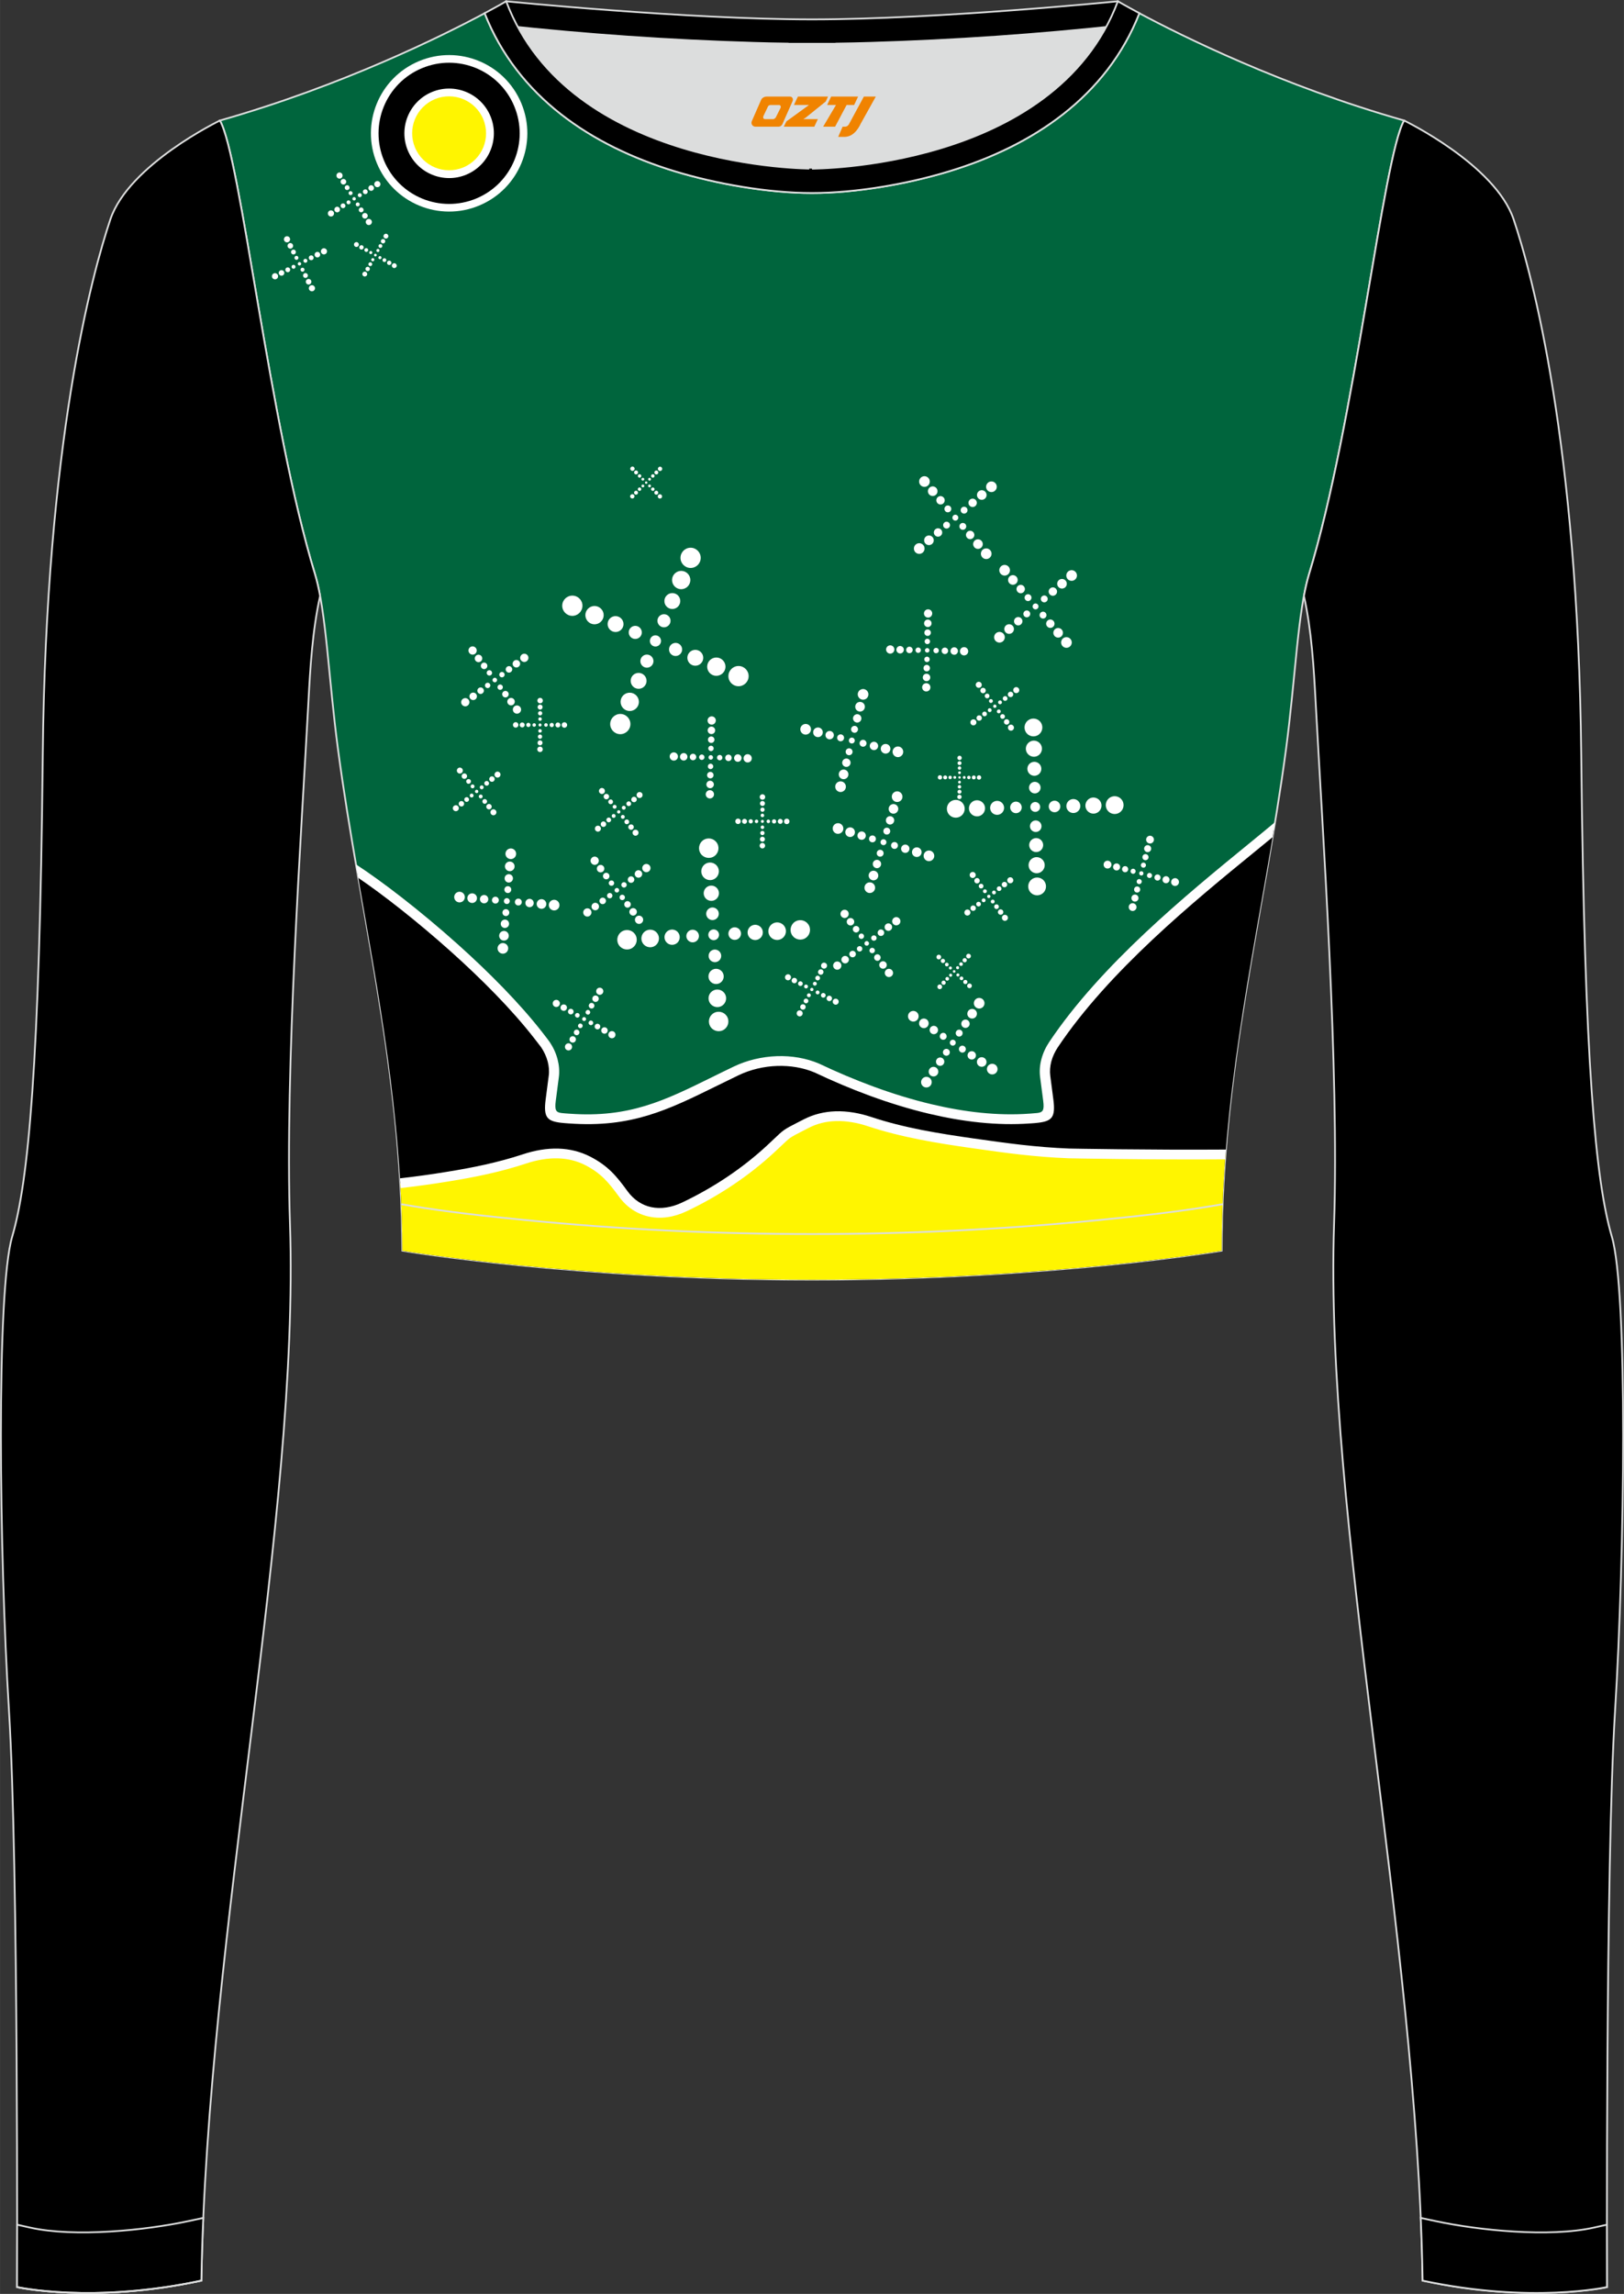
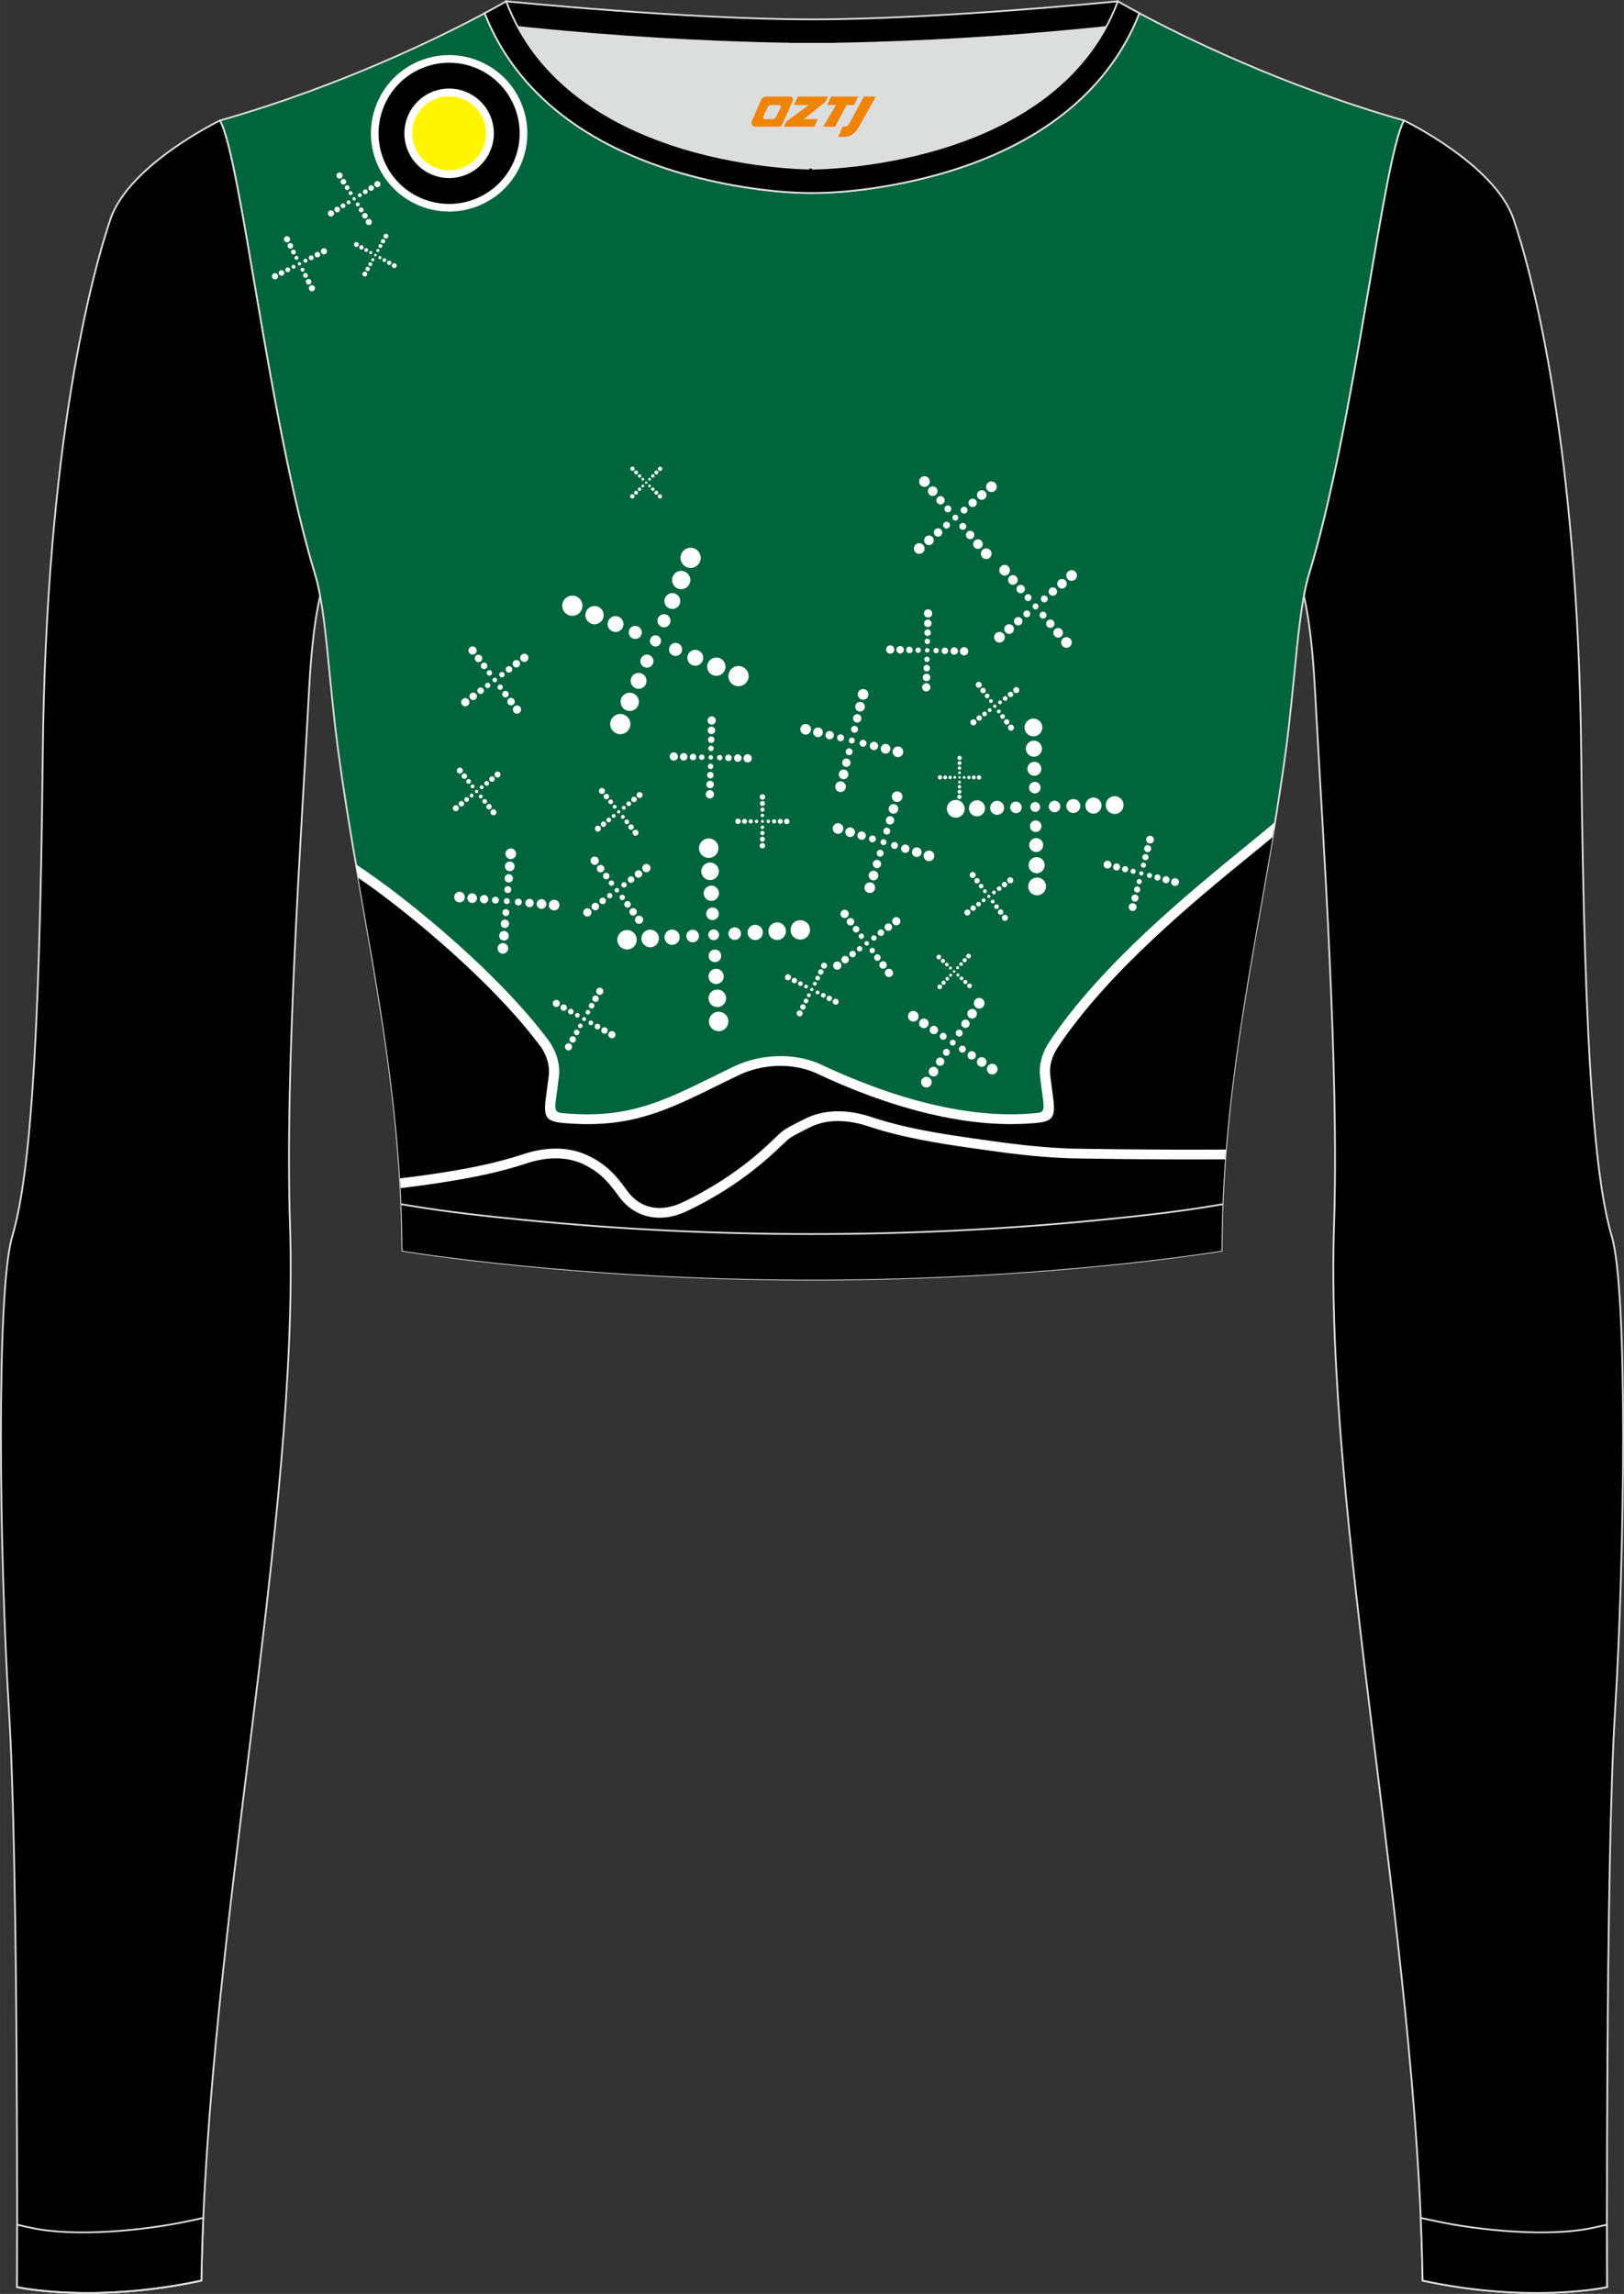
<svg xmlns="http://www.w3.org/2000/svg" version="1.1" id="图层_1" x="0px" y="0px" width="367.03px" height="518.23px" viewBox="0 0 367.02 518.23" enable-background="new 0 0 367.02 518.23" xml:space="preserve">
  <rect x="0" y="0" width="367.02" height="518.23" fill="#333333" stroke="none" />
  <g>
    <path fill-rule="evenodd" clip-rule="evenodd" fill="#DCDDDD" d="M113.76,2.85c0,0,45.04,4.28,69.79,4.28s70.34-3.09,70.34-3.09   S241.33,40.8,183.46,40.8C125.59,40.79,113.76,2.85,113.76,2.85z" />
    <path fill-rule="evenodd" clip-rule="evenodd" stroke="#DCDDDD" stroke-width="0.4" stroke-miterlimit="22.926" d="M258.74,5.16   l-5.47,0.6c-18.61,2.04-37.83,3.37-56.53,3.92c-2.57,0.08-5.14,0.13-7.72,0.17v0.04h-11V9.85c-2.57-0.03-5.14-0.09-7.72-0.17   c-18.7-0.55-37.91-1.88-56.53-3.92l-5.47-0.6l6.07-4.87c0,0,40.87,4.09,69.14,4.09s69.11-4.09,69.11-4.09L258.74,5.16z" />
    <path fill-rule="evenodd" clip-rule="evenodd" fill="#00653D" stroke="#DCDDDD" stroke-width="0.4" stroke-miterlimit="22.926" d="   M109.53,2.99C100,8.09,77.36,19.36,49.69,27.23c4.75,8.32,11.09,68.5,21.5,102.51c2.53,8.27,3.06,23.55,5.19,39.52   c4.92,36.95,14.4,72.23,14.55,113.28c0,0,38.98,6.55,92.58,6.55s92.58-6.55,92.58-6.55c0-40.87,9.62-76.33,14.55-113.28   c2.13-15.97,2.66-31.26,5.19-39.52c10.41-34.02,16.75-94.19,21.5-102.51c-27.67-7.87-50.31-19.14-59.84-24.24   c-7.44,18.9-24.13,29.96-42.97,35.71c-9.35,2.85-21.14,4.92-31.01,4.91c-9.87,0.01-21.66-2.05-31.01-4.91   C133.66,32.95,116.97,21.89,109.53,2.99z" />
    <g>
      <path fill-rule="evenodd" clip-rule="evenodd" fill="#FFFFFF" d="M161.49,228.77c1.1-0.51,2.41-0.03,2.92,1.07    s0.03,2.41-1.07,2.92s-2.41,0.03-2.92-1.07C159.9,230.58,160.38,229.28,161.49,228.77L161.49,228.77L161.49,228.77z     M157.83,210.87c0.33,0.71,0.01,1.56-0.7,1.89c-0.71,0.33-1.56,0.01-1.89-0.7c-0.33-0.71-0.01-1.56,0.7-1.89    S157.5,210.15,157.83,210.87L157.83,210.87L157.83,210.87z M153.46,211c0.4,0.86,0.02,1.9-0.84,2.29    c-0.86,0.4-1.89,0.02-2.29-0.84s-0.02-1.89,0.84-2.29C152.04,209.76,153.06,210.14,153.46,211L153.46,211L153.46,211z     M148.74,211.18c0.46,0.99,0.02,2.18-0.97,2.64s-2.18,0.02-2.64-0.97s-0.02-2.18,0.97-2.64    C147.1,209.75,148.28,210.18,148.74,211.18L148.74,211.18L148.74,211.18z M143.7,211.38c0.51,1.1,0.03,2.41-1.07,2.92    s-2.41,0.03-2.92-1.07s-0.03-2.41,1.07-2.92C141.89,209.8,143.2,210.28,143.7,211.38L143.7,211.38L143.7,211.38z M164.75,211.51    c-0.33-0.71-0.01-1.56,0.7-1.89c0.71-0.33,1.56-0.01,1.89,0.7c0.33,0.71,0.01,1.56-0.7,1.89    C165.91,212.53,165.07,212.22,164.75,211.51L164.75,211.51L164.75,211.51z M169.11,211.37c-0.4-0.86-0.02-1.89,0.84-2.29    s1.89-0.02,2.29,0.84s0.02,1.89-0.84,2.29C170.54,212.61,169.51,212.24,169.11,211.37L169.11,211.37L169.11,211.37z M173.83,211.2    c-0.46-0.99-0.02-2.18,0.97-2.64s2.18-0.02,2.64,0.97s0.02,2.18-0.97,2.64C175.47,212.64,174.28,212.19,173.83,211.2L173.83,211.2    L173.83,211.2z M178.87,211c-0.51-1.1-0.03-2.41,1.07-2.92s2.41-0.03,2.92,1.07s0.03,2.41-1.07,2.92    C180.68,212.58,179.38,212.1,178.87,211L178.87,211L178.87,211z M161.62,207.73c-0.71,0.33-1.56,0.02-1.89-0.7    c-0.33-0.71-0.02-1.56,0.7-1.89c0.71-0.33,1.56-0.01,1.89,0.7C162.64,206.55,162.33,207.4,161.62,207.73L161.62,207.73    L161.62,207.73z M161.48,203.36c-0.86,0.4-1.9,0.02-2.29-0.84c-0.4-0.86-0.02-1.89,0.84-2.29s1.89-0.02,2.29,0.84    C162.72,201.94,162.34,202.96,161.48,203.36L161.48,203.36L161.48,203.36z M161.31,198.65c-0.99,0.46-2.18,0.02-2.64-0.97    s-0.02-2.18,0.97-2.64s2.18-0.02,2.64,0.97C162.74,197.01,162.3,198.19,161.31,198.65L161.31,198.65L161.31,198.65z M161.1,193.61    c-1.1,0.51-2.41,0.03-2.92-1.07s-0.03-2.41,1.07-2.92s2.41-0.03,2.92,1.07C162.68,191.79,162.21,193.1,161.1,193.61L161.1,193.61    L161.1,193.61z M160.78,210.08c0.61-0.28,1.34-0.01,1.61,0.6c0.28,0.61,0.01,1.33-0.59,1.61c-0.61,0.28-1.33,0.01-1.61-0.59    C159.91,211.09,160.17,210.36,160.78,210.08L160.78,210.08L160.78,210.08z M160.97,214.65c0.71-0.33,1.56-0.01,1.89,0.7    c0.33,0.71,0.02,1.56-0.7,1.89c-0.71,0.33-1.56,0.01-1.89-0.7C159.95,215.82,160.26,214.97,160.97,214.65L160.97,214.65    L160.97,214.65z M161.11,219.02c0.86-0.4,1.89-0.02,2.29,0.84s0.02,1.89-0.84,2.29s-1.89,0.02-2.29-0.84    C159.87,220.44,160.25,219.42,161.11,219.02L161.11,219.02L161.11,219.02z M161.28,223.73c0.99-0.46,2.18-0.02,2.64,0.97    s0.02,2.18-0.97,2.64s-2.18,0.02-2.64-0.97C159.85,225.37,160.28,224.19,161.28,223.73z" />
      <path fill-rule="evenodd" clip-rule="evenodd" fill="#FFFFFF" d="M189.8,176.53c0.66-0.09,1.26,0.37,1.36,1.03    c0.09,0.66-0.37,1.26-1.03,1.36c-0.66,0.09-1.26-0.37-1.36-1.03C188.68,177.22,189.14,176.62,189.8,176.53L189.8,176.53    L189.8,176.53z M190.75,166.58c0.06,0.43-0.24,0.82-0.67,0.88s-0.82-0.24-0.88-0.67s0.24-0.82,0.67-0.88    C190.3,165.85,190.69,166.15,190.75,166.58L190.75,166.58L190.75,166.58z M188.44,165.95c0.07,0.52-0.29,0.99-0.81,1.07    c-0.52,0.07-0.99-0.29-1.07-0.81c-0.07-0.52,0.29-0.99,0.81-1.07C187.89,165.08,188.37,165.43,188.44,165.95L188.44,165.95    L188.44,165.95z M185.94,165.29c0.08,0.59-0.33,1.15-0.93,1.23c-0.6,0.08-1.15-0.33-1.23-0.93c-0.08-0.6,0.33-1.15,0.93-1.23    C185.32,164.28,185.86,164.69,185.94,165.29L185.94,165.29L185.94,165.29z M183.27,164.59c0.09,0.66-0.37,1.26-1.03,1.36    c-0.66,0.09-1.26-0.37-1.36-1.03c-0.09-0.66,0.37-1.26,1.03-1.36C182.57,163.47,183.18,163.93,183.27,164.59L183.27,164.59    L183.27,164.59z M194.27,168.02c-0.06-0.43,0.24-0.82,0.67-0.88s0.82,0.24,0.88,0.67s-0.24,0.82-0.67,0.88    C194.72,168.74,194.32,168.44,194.27,168.02L194.27,168.02L194.27,168.02z M196.57,168.65c-0.07-0.52,0.29-0.99,0.81-1.07    c0.52-0.07,0.99,0.29,1.07,0.81c0.07,0.52-0.29,0.99-0.81,1.07C197.12,169.52,196.64,169.16,196.57,168.65L196.57,168.65    L196.57,168.65z M199.06,169.31c-0.08-0.6,0.33-1.15,0.93-1.23c0.6-0.08,1.15,0.33,1.23,0.93c0.08,0.6-0.33,1.15-0.93,1.23    C199.7,170.32,199.14,169.9,199.06,169.31L199.06,169.31L199.06,169.31z M201.73,170.01c-0.09-0.66,0.37-1.26,1.03-1.36    c0.66-0.09,1.26,0.37,1.36,1.03c0.09,0.66-0.37,1.26-1.03,1.36C202.43,171.13,201.83,170.66,201.73,170.01L201.73,170.01    L201.73,170.01z M193.23,165.54c-0.43,0.06-0.82-0.24-0.88-0.67s0.24-0.82,0.67-0.88s0.82,0.24,0.88,0.67    C193.95,165.09,193.66,165.48,193.23,165.54L193.23,165.54L193.23,165.54z M193.86,163.23c-0.52,0.07-0.99-0.29-1.07-0.81    c-0.07-0.52,0.29-0.99,0.81-1.07c0.52-0.07,0.99,0.29,1.06,0.81C194.74,162.69,194.37,163.16,193.86,163.23L193.86,163.23    L193.86,163.23z M194.52,160.74c-0.6,0.08-1.15-0.33-1.23-0.93c-0.08-0.6,0.33-1.15,0.93-1.23c0.6-0.08,1.15,0.33,1.23,0.93    S195.12,160.66,194.52,160.74L194.52,160.74L194.52,160.74z M195.22,158.06c-0.66,0.09-1.26-0.37-1.36-1.03    c-0.09-0.66,0.37-1.26,1.03-1.36c0.66-0.09,1.26,0.37,1.36,1.03C196.33,157.37,195.88,157.98,195.22,158.06L195.22,158.06    L195.22,158.06z M192.42,166.64c0.36-0.05,0.7,0.2,0.75,0.57c0.05,0.36-0.2,0.7-0.57,0.75c-0.36,0.05-0.7-0.2-0.75-0.57    C191.8,167.03,192.05,166.69,192.42,166.64L192.42,166.64L192.42,166.64z M191.79,169.06c0.43-0.06,0.82,0.24,0.88,0.67    s-0.24,0.82-0.67,0.88s-0.82-0.24-0.88-0.67C191.07,169.51,191.36,169.12,191.79,169.06L191.79,169.06L191.79,169.06z     M191.16,171.37c0.52-0.07,0.99,0.29,1.06,0.81c0.07,0.52-0.29,0.99-0.81,1.07c-0.52,0.07-0.99-0.29-1.07-0.81    C190.28,171.91,190.64,171.43,191.16,171.37L191.16,171.37L191.16,171.37z M190.5,173.86c0.6-0.08,1.15,0.33,1.23,0.93    c0.08,0.6-0.33,1.15-0.93,1.23c-0.6,0.08-1.15-0.33-1.23-0.93S189.9,173.94,190.5,173.86z" />
      <path fill-rule="evenodd" clip-rule="evenodd" fill="#FFFFFF" d="M196.47,199.34c0.66-0.06,1.24,0.44,1.3,1.1s-0.44,1.24-1.1,1.3    s-1.24-0.44-1.3-1.1C195.33,199.97,195.81,199.39,196.47,199.34L196.47,199.34L196.47,199.34z M197.95,189.45    c0.04,0.43-0.28,0.81-0.71,0.84c-0.43,0.04-0.81-0.28-0.84-0.71c-0.04-0.43,0.28-0.81,0.71-0.84    C197.53,188.7,197.91,189.02,197.95,189.45L197.95,189.45L197.95,189.45z M195.67,188.7c0.04,0.52-0.34,0.98-0.86,1.02    c-0.52,0.04-0.98-0.34-1.02-0.86c-0.04-0.52,0.34-0.98,0.86-1.02C195.17,187.79,195.63,188.18,195.67,188.7L195.67,188.7    L195.67,188.7z M193.21,187.91c0.05,0.6-0.39,1.13-0.99,1.18c-0.6,0.05-1.13-0.39-1.18-0.99c-0.05-0.6,0.39-1.13,0.99-1.18    C192.64,186.86,193.16,187.31,193.21,187.91L193.21,187.91L193.21,187.91z M190.59,187.07c0.06,0.66-0.44,1.24-1.1,1.3    s-1.24-0.44-1.3-1.1s0.44-1.24,1.1-1.3S190.53,186.41,190.59,187.07L190.59,187.07L190.59,187.07z M201.38,191.07    c-0.04-0.43,0.28-0.81,0.71-0.84c0.43-0.04,0.81,0.28,0.84,0.71c0.04,0.43-0.28,0.81-0.71,0.84    C201.79,191.81,201.42,191.5,201.38,191.07L201.38,191.07L201.38,191.07z M203.65,191.82c-0.04-0.52,0.34-0.97,0.86-1.02    c0.52-0.04,0.98,0.34,1.02,0.86c0.04,0.52-0.34,0.98-0.86,1.02C204.15,192.72,203.69,192.34,203.65,191.82L203.65,191.82    L203.65,191.82z M206.11,192.61c-0.05-0.6,0.39-1.12,0.99-1.18c0.6-0.05,1.12,0.39,1.18,0.99c0.05,0.6-0.39,1.13-0.99,1.18    C206.68,193.65,206.15,193.21,206.11,192.61L206.11,192.61L206.11,192.61z M208.74,193.45c-0.06-0.66,0.44-1.24,1.1-1.3    s1.24,0.44,1.3,1.1s-0.44,1.24-1.1,1.3C209.38,194.6,208.8,194.11,208.74,193.45L208.74,193.45L208.74,193.45z M200.48,188.54    c-0.43,0.04-0.81-0.28-0.84-0.71c-0.04-0.43,0.28-0.81,0.71-0.84c0.43-0.04,0.81,0.28,0.84,0.71    C201.23,188.13,200.91,188.5,200.48,188.54L200.48,188.54L200.48,188.54z M201.23,186.27c-0.52,0.04-0.98-0.34-1.02-0.86    c-0.04-0.52,0.34-0.98,0.86-1.02c0.52-0.04,0.97,0.34,1.02,0.86C202.13,185.77,201.74,186.22,201.23,186.27L201.23,186.27    L201.23,186.27z M202.02,183.82c-0.6,0.05-1.13-0.39-1.18-0.99c-0.05-0.6,0.39-1.12,0.99-1.18c0.6-0.05,1.12,0.39,1.18,0.99    C203.06,183.23,202.61,183.76,202.02,183.82L202.02,183.82L202.02,183.82z M202.85,181.18c-0.66,0.06-1.24-0.44-1.3-1.1    s0.44-1.24,1.1-1.3s1.24,0.44,1.3,1.1C204.01,180.55,203.52,181.13,202.85,181.18L202.85,181.18L202.85,181.18z M199.61,189.6    c0.36-0.03,0.69,0.24,0.72,0.61c0.03,0.36-0.24,0.69-0.61,0.72c-0.36,0.03-0.69-0.24-0.72-0.61    C198.97,189.95,199.25,189.63,199.61,189.6L199.61,189.6L199.61,189.6z M198.85,191.98c0.43-0.04,0.81,0.28,0.84,0.71    c0.04,0.43-0.28,0.81-0.71,0.84c-0.43,0.04-0.81-0.28-0.84-0.71C198.11,192.39,198.42,192.02,198.85,191.98L198.85,191.98    L198.85,191.98z M198.11,194.25c0.52-0.04,0.98,0.34,1.02,0.86c0.04,0.52-0.34,0.98-0.86,1.02c-0.52,0.04-0.97-0.34-1.02-0.86    S197.59,194.3,198.11,194.25L198.11,194.25L198.11,194.25z M197.31,196.71c0.6-0.05,1.12,0.39,1.18,0.99    c0.05,0.6-0.39,1.13-0.99,1.18c-0.6,0.05-1.12-0.39-1.18-0.99C196.27,197.28,196.72,196.76,197.31,196.71z" />
      <path fill-rule="evenodd" clip-rule="evenodd" fill="#FFFFFF" d="M209.62,243.3c0.65,0.14,1.06,0.78,0.92,1.43    s-0.78,1.06-1.43,0.92s-1.06-0.78-0.92-1.43C208.33,243.58,208.97,243.16,209.62,243.3L209.62,243.3L209.62,243.3z M213.93,234.28    c-0.09,0.42-0.51,0.69-0.93,0.6s-0.69-0.51-0.59-0.93c0.09-0.42,0.51-0.69,0.93-0.6C213.74,233.44,214.01,233.86,213.93,234.28    L213.93,234.28L213.93,234.28z M211.97,232.9c-0.11,0.51-0.62,0.83-1.13,0.72c-0.51-0.11-0.83-0.62-0.72-1.13    c0.11-0.51,0.62-0.83,1.12-0.72C211.76,231.88,212.08,232.39,211.97,232.9L211.97,232.9L211.97,232.9z M209.85,231.42    c-0.13,0.59-0.7,0.96-1.29,0.83s-0.96-0.7-0.83-1.29s0.7-0.96,1.29-0.83C209.61,230.25,209.98,230.83,209.85,231.42L209.85,231.42    L209.85,231.42z M207.58,229.84c0.15-0.65-0.27-1.29-0.92-1.43s-1.29,0.27-1.43,0.92s0.27,1.29,0.92,1.43    C206.8,230.91,207.44,230.5,207.58,229.84L207.58,229.84L207.58,229.84z M216.73,236.84c0.09-0.42,0.51-0.69,0.93-0.59    c0.42,0.09,0.69,0.51,0.6,0.93s-0.51,0.69-0.93,0.6C216.91,237.67,216.64,237.26,216.73,236.84L216.73,236.84L216.73,236.84z     M218.69,238.22c0.11-0.51,0.62-0.83,1.13-0.72c0.51,0.11,0.84,0.62,0.72,1.12c-0.11,0.51-0.62,0.84-1.13,0.72    C218.9,239.23,218.57,238.73,218.69,238.22L218.69,238.22L218.69,238.22z M220.8,239.69c0.13-0.59,0.7-0.96,1.29-0.83    s0.96,0.7,0.84,1.29c-0.13,0.59-0.7,0.96-1.29,0.83C221.05,240.86,220.68,240.28,220.8,239.69L220.8,239.69L220.8,239.69z     M223.07,241.27c-0.14,0.65,0.27,1.29,0.92,1.43s1.29-0.27,1.43-0.92s-0.27-1.29-0.92-1.43S223.21,240.62,223.07,241.27    L223.07,241.27L223.07,241.27z M216.61,234.16c-0.42-0.09-0.69-0.51-0.6-0.93s0.51-0.69,0.93-0.6s0.69,0.51,0.59,0.93    C217.45,233.98,217.03,234.25,216.61,234.16L216.61,234.16L216.61,234.16z M217.99,232.2c-0.51-0.11-0.83-0.62-0.72-1.12    c0.11-0.51,0.62-0.83,1.13-0.72c0.51,0.11,0.83,0.62,0.72,1.13C219.01,231.99,218.5,232.31,217.99,232.2L217.99,232.2    L217.99,232.2z M219.47,230.08c-0.59-0.13-0.96-0.7-0.83-1.29c0.12-0.59,0.7-0.96,1.29-0.84c0.59,0.13,0.96,0.7,0.83,1.29    C220.64,229.84,220.06,230.21,219.47,230.08L219.47,230.08L219.47,230.08z M221.04,227.82c0.65,0.14,1.29-0.27,1.43-0.92    s-0.27-1.29-0.92-1.43s-1.29,0.27-1.43,0.92C219.98,227.04,220.39,227.67,221.04,227.82L221.04,227.82L221.04,227.82z     M215.47,234.91c0.36,0.08,0.59,0.44,0.51,0.79c-0.08,0.35-0.44,0.59-0.79,0.51c-0.36-0.08-0.59-0.44-0.51-0.79    C214.76,235.06,215.12,234.83,215.47,234.91L215.47,234.91L215.47,234.91z M214.05,236.97c0.42,0.09,0.69,0.51,0.59,0.93    c-0.09,0.42-0.51,0.69-0.93,0.59c-0.42-0.09-0.69-0.51-0.59-0.93C213.21,237.14,213.63,236.88,214.05,236.97L214.05,236.97    L214.05,236.97z M212.67,238.92c0.51,0.11,0.83,0.62,0.72,1.13c-0.11,0.51-0.62,0.83-1.12,0.72c-0.51-0.11-0.83-0.62-0.72-1.12    C211.66,239.13,212.16,238.81,212.67,238.92L212.67,238.92L212.67,238.92z M211.2,241.04c-0.59-0.13-1.17,0.25-1.29,0.83    c-0.13,0.59,0.25,1.17,0.84,1.29c0.59,0.13,1.17-0.25,1.29-0.84C212.15,241.74,211.78,241.16,211.2,241.04z" />
      <path fill-rule="evenodd" clip-rule="evenodd" fill="#FFFFFF" d="M208.31,122.86c0.59,0.31,0.81,1.04,0.5,1.63    s-1.04,0.81-1.63,0.5c-0.59-0.31-0.81-1.04-0.5-1.63S207.73,122.54,208.31,122.86L208.31,122.86L208.31,122.86z M214.9,115.33    c-0.2,0.38-0.68,0.52-1.05,0.32c-0.38-0.2-0.52-0.67-0.32-1.05c0.2-0.38,0.67-0.52,1.05-0.32    C214.95,114.48,215.1,114.95,214.9,115.33L214.9,115.33L214.9,115.33z M213.39,113.47c0.25-0.46,0.07-1.03-0.39-1.28    s-1.03-0.07-1.28,0.39s-0.07,1.03,0.39,1.28S213.15,113.94,213.39,113.47L213.39,113.47L213.39,113.47z M211.75,111.48    c-0.28,0.53-0.94,0.73-1.47,0.45c-0.53-0.28-0.73-0.94-0.45-1.47s0.94-0.73,1.47-0.45C211.83,110.29,212.03,110.95,211.75,111.48    L211.75,111.48L211.75,111.48z M209.99,109.35c0.31-0.59,0.09-1.31-0.5-1.63c-0.59-0.31-1.31-0.09-1.63,0.5    c-0.31,0.59-0.09,1.31,0.5,1.63C208.95,110.16,209.68,109.94,209.99,109.35L209.99,109.35L209.99,109.35z M216.91,118.55    c0.2-0.38,0.68-0.52,1.05-0.32c0.38,0.2,0.52,0.67,0.32,1.05c-0.2,0.38-0.67,0.52-1.05,0.32    C216.86,119.4,216.71,118.93,216.91,118.55L216.91,118.55L216.91,118.55z M218.42,120.41c-0.25,0.46-0.07,1.03,0.39,1.28    s1.03,0.07,1.28-0.39s0.07-1.03-0.39-1.28C219.24,119.77,218.66,119.95,218.42,120.41L218.42,120.41L218.42,120.41z     M220.06,122.41c0.28-0.53,0.94-0.73,1.47-0.45c0.53,0.28,0.73,0.94,0.45,1.47s-0.94,0.73-1.47,0.45    C219.98,123.59,219.77,122.94,220.06,122.41L220.06,122.41L220.06,122.41z M221.82,124.53c-0.31,0.59-0.09,1.31,0.5,1.63    c0.59,0.31,1.31,0.09,1.63-0.5c0.31-0.59,0.09-1.31-0.5-1.63C222.86,123.72,222.12,123.94,221.82,124.53L221.82,124.53    L221.82,124.53z M217.52,115.94c-0.38-0.2-0.52-0.67-0.32-1.05c0.2-0.38,0.67-0.52,1.05-0.32s0.52,0.68,0.32,1.05    C218.37,116,217.89,116.14,217.52,115.94L217.52,115.94L217.52,115.94z M219.37,114.43c0.46,0.25,1.03,0.07,1.28-0.39    s0.07-1.03-0.39-1.28s-1.03-0.07-1.28,0.39C218.74,113.62,218.91,114.18,219.37,114.43L219.37,114.43L219.37,114.43z     M221.37,112.79c-0.53-0.28-0.73-0.94-0.45-1.47s0.94-0.73,1.47-0.45c0.53,0.28,0.73,0.94,0.45,1.47S221.9,113.07,221.37,112.79    L221.37,112.79L221.37,112.79z M223.5,111.03c0.59,0.31,1.31,0.09,1.63-0.5c0.31-0.59,0.09-1.31-0.5-1.63    c-0.59-0.31-1.31-0.09-1.63,0.5S222.91,110.72,223.5,111.03L223.5,111.03L223.5,111.03z M216.22,116.36    c0.33,0.17,0.45,0.57,0.28,0.9s-0.57,0.45-0.9,0.28c-0.33-0.17-0.45-0.57-0.28-0.9S215.89,116.19,216.22,116.36L216.22,116.36    L216.22,116.36z M214.29,117.95c0.38,0.2,0.52,0.68,0.32,1.05c-0.2,0.38-0.67,0.52-1.05,0.32s-0.52-0.67-0.32-1.05    C213.44,117.89,213.92,117.75,214.29,117.95L214.29,117.95L214.29,117.95z M212.44,119.46c-0.46-0.25-1.03-0.07-1.28,0.39    s-0.07,1.03,0.39,1.28s1.03,0.07,1.28-0.39C213.07,120.27,212.9,119.71,212.44,119.46L212.44,119.46L212.44,119.46z M210.45,121.1    c-0.53-0.28-1.19-0.08-1.47,0.45s-0.08,1.19,0.45,1.47s1.19,0.08,1.47-0.45S210.98,121.38,210.45,121.1z" />
      <path fill-rule="evenodd" clip-rule="evenodd" fill="#FFFFFF" d="M209.02,154.4c0.49-0.17,1.02,0.07,1.2,0.56    c0.17,0.49-0.07,1.02-0.56,1.2c-0.49,0.17-1.02-0.07-1.2-0.56C208.28,155.11,208.53,154.57,209.02,154.4L209.02,154.4    L209.02,154.4z M208.08,146.68c0.12,0.31-0.04,0.66-0.36,0.78c-0.31,0.12-0.66-0.04-0.78-0.36c-0.12-0.31,0.04-0.66,0.36-0.78    C207.62,146.2,207.96,146.36,208.08,146.68L208.08,146.68L208.08,146.68z M206.22,146.58c0.14,0.38-0.06,0.81-0.44,0.94    c-0.38,0.14-0.81-0.06-0.94-0.44c-0.14-0.38,0.06-0.81,0.44-0.94S206.08,146.2,206.22,146.58L206.22,146.58L206.22,146.58z     M204.22,146.49c0.16,0.44-0.07,0.92-0.5,1.09c-0.44,0.16-0.92-0.07-1.09-0.5c-0.16-0.44,0.07-0.92,0.5-1.09    C203.57,145.83,204.06,146.06,204.22,146.49L204.22,146.49L204.22,146.49z M202.07,146.41c0.17,0.49-0.07,1.02-0.56,1.2    c-0.49,0.17-1.02-0.07-1.2-0.56c-0.17-0.49,0.07-1.02,0.56-1.2C201.36,145.67,201.9,145.92,202.07,146.41L202.07,146.41    L202.07,146.41z M210.99,147.18c-0.12-0.31,0.04-0.66,0.36-0.78c0.31-0.12,0.66,0.04,0.78,0.36c0.12,0.31-0.04,0.66-0.36,0.78    C211.46,147.66,211.11,147.5,210.99,147.18L210.99,147.18L210.99,147.18z M212.85,147.28c-0.14-0.38,0.06-0.81,0.44-0.94    c0.38-0.14,0.81,0.06,0.94,0.44c0.14,0.38-0.06,0.81-0.44,0.94C213.41,147.86,212.99,147.66,212.85,147.28L212.85,147.28    L212.85,147.28z M214.86,147.37c-0.16-0.44,0.07-0.92,0.5-1.09c0.44-0.16,0.92,0.07,1.09,0.5c0.16,0.44-0.07,0.92-0.5,1.09    C215.51,148.03,215.02,147.81,214.86,147.37L214.86,147.37L214.86,147.37z M217,147.45c-0.17-0.49,0.07-1.02,0.56-1.2    c0.49-0.17,1.02,0.07,1.2,0.56c0.17,0.49-0.07,1.02-0.56,1.2C217.72,148.19,217.18,147.94,217,147.45L217,147.45L217,147.45z     M209.79,145.48c-0.31,0.12-0.66-0.04-0.78-0.36c-0.12-0.31,0.04-0.66,0.36-0.78c0.31-0.12,0.66,0.04,0.78,0.36    C210.27,145.01,210.11,145.36,209.79,145.48L209.79,145.48L209.79,145.48z M209.89,143.62c-0.38,0.14-0.81-0.06-0.94-0.44    c-0.14-0.38,0.06-0.81,0.44-0.94c0.38-0.14,0.81,0.06,0.94,0.44C210.47,143.05,210.27,143.48,209.89,143.62L209.89,143.62    L209.89,143.62z M209.98,141.61c-0.44,0.16-0.92-0.07-1.09-0.5c-0.16-0.44,0.07-0.92,0.5-1.09c0.44-0.16,0.92,0.07,1.09,0.5    C210.64,140.96,210.42,141.45,209.98,141.61L209.98,141.61L209.98,141.61z M210.07,139.47c-0.49,0.17-1.02-0.07-1.2-0.56    c-0.17-0.49,0.07-1.02,0.56-1.2c0.49-0.17,1.02,0.07,1.2,0.56C210.8,138.75,210.55,139.29,210.07,139.47L210.07,139.47    L210.07,139.47z M209.37,146.44c0.27-0.1,0.57,0.04,0.66,0.3c0.1,0.27-0.04,0.57-0.3,0.66c-0.27,0.1-0.57-0.04-0.66-0.3    C208.96,146.84,209.1,146.55,209.37,146.44L209.37,146.44L209.37,146.44z M209.29,148.39c0.31-0.12,0.66,0.04,0.78,0.36    c0.12,0.31-0.04,0.66-0.36,0.78c-0.31,0.12-0.66-0.04-0.78-0.36C208.81,148.85,208.97,148.51,209.29,148.39L209.29,148.39    L209.29,148.39z M209.19,150.25c0.38-0.14,0.81,0.06,0.94,0.44c0.14,0.38-0.06,0.81-0.44,0.94c-0.38,0.14-0.81-0.06-0.94-0.44    S208.81,150.38,209.19,150.25L209.19,150.25L209.19,150.25z M209.1,152.25c0.44-0.16,0.92,0.07,1.09,0.5    c0.16,0.44-0.07,0.92-0.5,1.09c-0.44,0.16-0.92-0.07-1.09-0.5C208.44,152.9,208.67,152.41,209.1,152.25z" />
      <path fill-rule="evenodd" clip-rule="evenodd" fill="#FFFFFF" d="M160.11,178.57c0.49-0.17,1.02,0.07,1.2,0.56    c0.17,0.49-0.07,1.02-0.56,1.2c-0.49,0.17-1.02-0.07-1.2-0.56C159.37,179.29,159.62,178.76,160.11,178.57L160.11,178.57    L160.11,178.57z M159.17,170.86c0.12,0.31-0.04,0.66-0.36,0.78c-0.31,0.12-0.66-0.04-0.78-0.36c-0.12-0.31,0.04-0.66,0.36-0.78    S159.05,170.54,159.17,170.86L159.17,170.86L159.17,170.86z M157.31,170.77c0.14,0.38-0.06,0.81-0.44,0.94    c-0.38,0.14-0.81-0.06-0.94-0.44c-0.14-0.38,0.06-0.81,0.44-0.94C156.75,170.18,157.17,170.38,157.31,170.77L157.31,170.77    L157.31,170.77z M155.31,170.68c0.16,0.44-0.07,0.92-0.5,1.09c-0.44,0.16-0.92-0.07-1.09-0.5c-0.16-0.44,0.07-0.92,0.5-1.09    C154.66,170.01,155.15,170.24,155.31,170.68L155.31,170.68L155.31,170.68z M153.16,170.58c0.17,0.49-0.07,1.02-0.56,1.2    c-0.49,0.17-1.02-0.07-1.2-0.56c-0.17-0.49,0.07-1.02,0.56-1.2C152.45,169.85,152.99,170.11,153.16,170.58L153.16,170.58    L153.16,170.58z M162.08,171.37c-0.12-0.31,0.04-0.66,0.36-0.78c0.31-0.12,0.66,0.04,0.78,0.36c0.12,0.31-0.04,0.66-0.36,0.78    C162.54,171.84,162.2,171.68,162.08,171.37L162.08,171.37L162.08,171.37z M163.94,171.46c-0.14-0.38,0.06-0.81,0.44-0.94    c0.38-0.14,0.81,0.06,0.94,0.44c0.14,0.38-0.06,0.81-0.44,0.94C164.5,172.04,164.08,171.84,163.94,171.46L163.94,171.46    L163.94,171.46z M165.95,171.55c-0.16-0.44,0.07-0.92,0.5-1.09c0.44-0.16,0.92,0.07,1.09,0.5c0.16,0.44-0.07,0.92-0.5,1.09    C166.59,172.22,166.11,171.98,165.95,171.55L165.95,171.55L165.95,171.55z M168.09,171.64c-0.17-0.49,0.07-1.02,0.56-1.2    c0.49-0.17,1.02,0.07,1.2,0.56c0.17,0.49-0.07,1.02-0.56,1.2C168.81,172.37,168.27,172.12,168.09,171.64L168.09,171.64    L168.09,171.64z M160.89,169.65c-0.31,0.12-0.66-0.04-0.78-0.36c-0.12-0.31,0.04-0.66,0.36-0.78c0.31-0.12,0.66,0.04,0.78,0.36    C161.36,169.2,161.2,169.54,160.89,169.65L160.89,169.65L160.89,169.65z M160.98,167.8c-0.38,0.14-0.81-0.06-0.94-0.44    c-0.14-0.38,0.06-0.81,0.44-0.94c0.38-0.14,0.81,0.06,0.94,0.44C161.56,167.24,161.36,167.66,160.98,167.8L160.98,167.8    L160.98,167.8z M161.07,165.79c-0.44,0.16-0.92-0.06-1.09-0.5c-0.16-0.44,0.07-0.92,0.5-1.09c0.44-0.16,0.92,0.07,1.09,0.5    C161.73,165.15,161.51,165.63,161.07,165.79L161.07,165.79L161.07,165.79z M161.16,163.65c-0.49,0.17-1.02-0.07-1.2-0.56    c-0.17-0.49,0.07-1.02,0.56-1.2c0.49-0.17,1.02,0.07,1.2,0.56C161.89,162.93,161.64,163.47,161.16,163.65L161.16,163.65    L161.16,163.65z M160.45,170.63c0.27-0.1,0.57,0.04,0.66,0.3c0.1,0.27-0.04,0.57-0.3,0.66c-0.27,0.1-0.57-0.04-0.66-0.3    C160.05,171.02,160.19,170.72,160.45,170.63L160.45,170.63L160.45,170.63z M160.37,172.57c0.31-0.12,0.66,0.04,0.78,0.36    c0.12,0.31-0.04,0.66-0.36,0.78c-0.31,0.12-0.66-0.04-0.78-0.36C159.9,173.03,160.06,172.68,160.37,172.57L160.37,172.57    L160.37,172.57z M160.28,174.42c0.38-0.14,0.81,0.06,0.94,0.44c0.14,0.39-0.06,0.81-0.44,0.94c-0.38,0.14-0.81-0.06-0.94-0.44    C159.71,174.99,159.9,174.56,160.28,174.42L160.28,174.42L160.28,174.42z M160.19,176.43c0.44-0.16,0.92,0.07,1.09,0.5    c0.16,0.44-0.07,0.92-0.5,1.09c-0.44,0.16-0.92-0.07-1.09-0.5C159.53,177.08,159.76,176.59,160.19,176.43z" />
      <path fill-rule="evenodd" clip-rule="evenodd" fill="#FFFFFF" d="M133.23,205.34c0.44,0.27,0.58,0.85,0.3,1.28    c-0.27,0.44-0.85,0.58-1.28,0.31c-0.44-0.27-0.58-0.85-0.31-1.28C132.22,205.21,132.79,205.07,133.23,205.34L133.23,205.34    L133.23,205.34z M138.71,199.82c-0.17,0.28-0.54,0.38-0.84,0.2c-0.28-0.17-0.38-0.54-0.2-0.83c0.17-0.28,0.54-0.37,0.83-0.2    C138.79,199.17,138.88,199.54,138.71,199.82L138.71,199.82L138.71,199.82z M137.63,198.3c-0.21,0.35-0.67,0.46-1.01,0.24    c-0.35-0.21-0.46-0.67-0.24-1.01c0.21-0.35,0.67-0.46,1.01-0.24C137.73,197.51,137.84,197.96,137.63,198.3L137.63,198.3    L137.63,198.3z M136.45,196.68c0.25-0.4,0.12-0.92-0.28-1.16c-0.4-0.25-0.92-0.12-1.16,0.28c-0.25,0.4-0.12,0.92,0.27,1.16    C135.69,197.2,136.21,197.08,136.45,196.68L136.45,196.68L136.45,196.68z M135.19,194.94c-0.27,0.44-0.85,0.58-1.28,0.3    c-0.44-0.27-0.58-0.85-0.3-1.28c0.27-0.44,0.85-0.58,1.28-0.3C135.32,193.93,135.46,194.5,135.19,194.94L135.19,194.94    L135.19,194.94z M140.11,202.42c0.17-0.28,0.54-0.38,0.83-0.2c0.28,0.17,0.38,0.54,0.2,0.84c-0.17,0.28-0.54,0.38-0.83,0.2    C140.03,203.08,139.93,202.71,140.11,202.42L140.11,202.42L140.11,202.42z M141.19,203.93c0.21-0.35,0.67-0.46,1.01-0.24    c0.35,0.21,0.46,0.67,0.24,1.01c-0.21,0.35-0.67,0.46-1.01,0.24C141.09,204.73,140.98,204.28,141.19,203.93L141.19,203.93    L141.19,203.93z M142.36,205.56c-0.25,0.4-0.12,0.92,0.28,1.16c0.4,0.25,0.92,0.12,1.16-0.28c0.25-0.4,0.12-0.92-0.28-1.16    C143.13,205.04,142.61,205.16,142.36,205.56L142.36,205.56L142.36,205.56z M143.63,207.3c0.27-0.44,0.85-0.58,1.28-0.3    c0.44,0.27,0.58,0.85,0.3,1.28c-0.27,0.44-0.85,0.58-1.28,0.3C143.5,208.32,143.36,207.74,143.63,207.3L143.63,207.3L143.63,207.3    z M140.71,200.42c-0.28-0.17-0.38-0.54-0.2-0.83c0.17-0.28,0.54-0.38,0.83-0.2c0.28,0.17,0.38,0.54,0.2,0.83    C141.37,200.51,140.99,200.59,140.71,200.42L140.71,200.42L140.71,200.42z M142.23,199.34c-0.35-0.21-0.46-0.67-0.24-1.01    c0.21-0.35,0.67-0.46,1.01-0.24c0.35,0.21,0.46,0.67,0.24,1.01C143.03,199.44,142.57,199.55,142.23,199.34L142.23,199.34    L142.23,199.34z M143.85,198.16c0.4,0.25,0.92,0.12,1.16-0.28c0.25-0.4,0.12-0.92-0.28-1.16c-0.4-0.25-0.92-0.12-1.16,0.28    S143.45,197.92,143.85,198.16L143.85,198.16L143.85,198.16z M145.59,196.9c-0.44-0.27-0.58-0.85-0.3-1.28    c0.27-0.44,0.85-0.58,1.28-0.3c0.44,0.27,0.58,0.85,0.3,1.28C146.6,197.04,146.03,197.18,145.59,196.9L145.59,196.9L145.59,196.9z     M139.68,200.68c0.25,0.15,0.32,0.46,0.17,0.71c-0.15,0.25-0.46,0.32-0.71,0.17c-0.25-0.15-0.32-0.46-0.17-0.71    C139.12,200.61,139.44,200.53,139.68,200.68L139.68,200.68L139.68,200.68z M138.11,201.82c0.28,0.17,0.38,0.54,0.2,0.84    c-0.17,0.28-0.54,0.38-0.83,0.2c-0.28-0.17-0.38-0.54-0.2-0.83C137.45,201.74,137.83,201.65,138.11,201.82L138.11,201.82    L138.11,201.82z M136.59,202.9c0.35,0.21,0.46,0.67,0.24,1.01c-0.21,0.35-0.67,0.46-1.01,0.24c-0.35-0.21-0.46-0.67-0.24-1.01    S136.25,202.69,136.59,202.9L136.59,202.9L136.59,202.9z M134.97,204.08c-0.4-0.25-0.92-0.12-1.16,0.28    c-0.25,0.4-0.12,0.92,0.28,1.16c0.4,0.25,0.92,0.12,1.16-0.28C135.49,204.84,135.37,204.33,134.97,204.08z" />
      <path fill-rule="evenodd" clip-rule="evenodd" fill="#FFFFFF" d="M189.71,217.35c0.44,0.27,0.58,0.85,0.3,1.28    c-0.27,0.44-0.85,0.58-1.28,0.3c-0.44-0.27-0.58-0.85-0.3-1.28C188.69,217.22,189.27,217.08,189.71,217.35L189.71,217.35    L189.71,217.35z M195.18,211.82c-0.17,0.28-0.54,0.38-0.83,0.2c-0.28-0.17-0.38-0.54-0.2-0.83c0.17-0.28,0.54-0.38,0.83-0.2    C195.27,211.17,195.35,211.54,195.18,211.82L195.18,211.82L195.18,211.82z M194.1,210.31c-0.21,0.35-0.67,0.46-1.01,0.24    c-0.35-0.21-0.46-0.67-0.24-1.01c0.21-0.35,0.67-0.46,1.01-0.24C194.21,209.52,194.32,209.97,194.1,210.31L194.1,210.31    L194.1,210.31z M192.93,208.68c0.25-0.4,0.12-0.92-0.28-1.16c-0.4-0.25-0.92-0.12-1.16,0.27c-0.25,0.4-0.12,0.92,0.28,1.16    C192.16,209.2,192.68,209.08,192.93,208.68L192.93,208.68L192.93,208.68z M191.67,206.95c-0.27,0.44-0.85,0.58-1.28,0.3    c-0.44-0.27-0.58-0.85-0.3-1.28c0.27-0.44,0.85-0.58,1.29-0.3C191.8,205.93,191.94,206.5,191.67,206.95L191.67,206.95    L191.67,206.95z M196.59,214.42c0.17-0.28,0.54-0.38,0.84-0.2c0.28,0.17,0.38,0.54,0.2,0.83c-0.17,0.28-0.54,0.38-0.84,0.2    C196.5,215.08,196.41,214.71,196.59,214.42L196.59,214.42L196.59,214.42z M197.66,215.94c0.21-0.35,0.66-0.46,1.01-0.24    c0.35,0.21,0.46,0.67,0.24,1.01c-0.21,0.35-0.66,0.46-1.01,0.24C197.56,216.74,197.45,216.29,197.66,215.94L197.66,215.94    L197.66,215.94z M198.84,217.56c-0.25,0.4-0.12,0.92,0.28,1.16c0.4,0.25,0.92,0.12,1.16-0.28c0.25-0.4,0.12-0.92-0.28-1.16    C199.61,217.04,199.09,217.17,198.84,217.56L198.84,217.56L198.84,217.56z M200.1,219.31c0.27-0.44,0.85-0.58,1.28-0.3    c0.44,0.27,0.58,0.85,0.31,1.28c-0.27,0.44-0.85,0.58-1.29,0.3C199.97,220.32,199.83,219.74,200.1,219.31L200.1,219.31    L200.1,219.31z M197.18,212.43c-0.28-0.17-0.38-0.54-0.2-0.83c0.17-0.28,0.54-0.38,0.84-0.2c0.28,0.17,0.38,0.54,0.2,0.84    C197.84,212.51,197.47,212.6,197.18,212.43L197.18,212.43L197.18,212.43z M198.7,211.34c-0.35-0.21-0.46-0.67-0.24-1.01    c0.21-0.35,0.67-0.46,1.01-0.24c0.35,0.21,0.46,0.67,0.24,1.01C199.5,211.45,199.05,211.55,198.7,211.34L198.7,211.34    L198.7,211.34z M200.33,210.17c0.4,0.25,0.92,0.12,1.16-0.28c0.25-0.4,0.12-0.92-0.28-1.16c-0.4-0.25-0.92-0.12-1.16,0.28    C199.8,209.41,199.93,209.93,200.33,210.17L200.33,210.17L200.33,210.17z M202.07,208.91c-0.44-0.27-0.58-0.85-0.3-1.28    c0.27-0.44,0.85-0.58,1.28-0.3c0.44,0.27,0.58,0.85,0.3,1.28C203.08,209.04,202.5,209.18,202.07,208.91L202.07,208.91    L202.07,208.91z M196.15,212.69c0.25,0.15,0.32,0.46,0.17,0.71c-0.15,0.25-0.46,0.32-0.71,0.17c-0.25-0.15-0.32-0.46-0.17-0.71    S195.91,212.53,196.15,212.69L196.15,212.69L196.15,212.69z M194.59,213.83c0.28,0.17,0.38,0.54,0.2,0.84    c-0.17,0.28-0.54,0.38-0.84,0.2c-0.28-0.17-0.38-0.54-0.2-0.84C193.93,213.75,194.3,213.65,194.59,213.83L194.59,213.83    L194.59,213.83z M193.07,214.91c0.35,0.21,0.46,0.67,0.24,1.01c-0.21,0.35-0.67,0.46-1.01,0.24c-0.35-0.21-0.46-0.67-0.24-1.01    C192.27,214.81,192.73,214.7,193.07,214.91L193.07,214.91L193.07,214.91z M191.44,216.08c-0.4-0.25-0.92-0.12-1.16,0.28    c-0.25,0.4-0.12,0.92,0.28,1.16c0.4,0.25,0.92,0.12,1.16-0.28C191.97,216.85,191.84,216.33,191.44,216.08z" />
      <path fill-rule="evenodd" clip-rule="evenodd" fill="#FFFFFF" d="M220.35,162.61c0.32,0.2,0.42,0.62,0.22,0.94    s-0.62,0.42-0.94,0.22s-0.42-0.62-0.22-0.94S220.03,162.41,220.35,162.61L220.35,162.61L220.35,162.61z M224.32,158.6    c-0.13,0.2-0.4,0.27-0.6,0.15c-0.2-0.13-0.27-0.4-0.15-0.6c0.12-0.2,0.4-0.27,0.6-0.15C224.39,158.13,224.45,158.4,224.32,158.6    L224.32,158.6L224.32,158.6z M223.54,157.51c-0.15,0.25-0.48,0.33-0.73,0.17c-0.25-0.15-0.33-0.48-0.17-0.73    c0.15-0.25,0.48-0.33,0.73-0.17C223.62,156.92,223.69,157.25,223.54,157.51L223.54,157.51L223.54,157.51z M222.69,156.32    c0.17-0.29,0.09-0.67-0.2-0.84s-0.67-0.09-0.84,0.2s-0.09,0.67,0.2,0.84C222.13,156.7,222.51,156.61,222.69,156.32L222.69,156.32    L222.69,156.32z M221.78,155.07c-0.2,0.32-0.62,0.42-0.94,0.22s-0.42-0.62-0.22-0.94s0.62-0.42,0.94-0.22    C221.87,154.33,221.97,154.75,221.78,155.07L221.78,155.07L221.78,155.07z M225.35,160.49c0.13-0.2,0.4-0.27,0.6-0.15    c0.21,0.12,0.27,0.4,0.15,0.6c-0.12,0.2-0.4,0.27-0.6,0.15C225.28,160.97,225.22,160.7,225.35,160.49L225.35,160.49L225.35,160.49    z M226.13,161.59c0.15-0.25,0.48-0.33,0.73-0.17c0.25,0.15,0.33,0.48,0.17,0.73c-0.15,0.25-0.48,0.33-0.73,0.17    C226.05,162.16,225.97,161.84,226.13,161.59L226.13,161.59L226.13,161.59z M226.98,162.77c-0.17,0.29-0.09,0.67,0.2,0.84    s0.67,0.09,0.84-0.2s0.09-0.67-0.2-0.84C227.53,162.39,227.15,162.48,226.98,162.77L226.98,162.77L226.98,162.77z M227.89,164.03    c0.2-0.32,0.62-0.42,0.94-0.22s0.42,0.62,0.22,0.94s-0.62,0.42-0.94,0.22C227.8,164.76,227.7,164.35,227.89,164.03L227.89,164.03    L227.89,164.03z M225.78,159.04c-0.2-0.12-0.27-0.4-0.15-0.6c0.12-0.2,0.4-0.27,0.6-0.15c0.2,0.13,0.27,0.4,0.15,0.6    C226.25,159.1,225.99,159.17,225.78,159.04L225.78,159.04L225.78,159.04z M226.88,158.25c-0.25-0.15-0.33-0.48-0.17-0.73    c0.15-0.25,0.48-0.33,0.73-0.17c0.25,0.15,0.33,0.48,0.17,0.73C227.46,158.33,227.12,158.41,226.88,158.25L226.88,158.25    L226.88,158.25z M228.06,157.4c0.29,0.17,0.67,0.09,0.84-0.2s0.09-0.67-0.2-0.84s-0.67-0.09-0.84,0.2    C227.68,156.84,227.77,157.23,228.06,157.4L228.06,157.4L228.06,157.4z M229.32,156.49c-0.32-0.2-0.42-0.62-0.23-0.94    c0.2-0.32,0.62-0.42,0.94-0.22s0.42,0.62,0.23,0.94C230.06,156.58,229.64,156.68,229.32,156.49L229.32,156.49L229.32,156.49z     M225.03,159.23c0.17,0.11,0.23,0.34,0.12,0.52c-0.11,0.17-0.34,0.23-0.52,0.12c-0.17-0.11-0.23-0.34-0.12-0.52    C224.62,159.17,224.85,159.12,225.03,159.23L225.03,159.23L225.03,159.23z M223.9,160.06c0.2,0.12,0.27,0.4,0.15,0.6    c-0.12,0.2-0.4,0.27-0.6,0.15c-0.2-0.13-0.27-0.4-0.15-0.6C223.42,159.99,223.69,159.93,223.9,160.06L223.9,160.06L223.9,160.06z     M222.79,160.84c0.25,0.15,0.33,0.48,0.17,0.73c-0.15,0.25-0.48,0.33-0.73,0.17c-0.25-0.15-0.33-0.48-0.17-0.73    C222.21,160.76,222.55,160.68,222.79,160.84L222.79,160.84L222.79,160.84z M221.62,161.69c-0.29-0.17-0.67-0.09-0.84,0.2    s-0.09,0.67,0.2,0.84s0.67,0.09,0.84-0.2C221.99,162.24,221.9,161.87,221.62,161.69z" />
      <path fill-rule="evenodd" clip-rule="evenodd" fill="#FFFFFF" d="M218.99,205.57c0.32,0.2,0.42,0.62,0.22,0.94    s-0.62,0.42-0.94,0.23c-0.32-0.2-0.42-0.62-0.22-0.94C218.25,205.47,218.67,205.38,218.99,205.57L218.99,205.57L218.99,205.57z     M222.96,201.57c-0.12,0.2-0.4,0.27-0.6,0.15c-0.2-0.12-0.27-0.4-0.15-0.6c0.12-0.2,0.4-0.27,0.6-0.15    C223.03,201.09,223.09,201.36,222.96,201.57L222.96,201.57L222.96,201.57z M222.18,200.47c-0.15,0.25-0.48,0.33-0.73,0.17    c-0.25-0.15-0.33-0.48-0.17-0.73c0.15-0.25,0.48-0.33,0.73-0.17C222.26,199.89,222.33,200.22,222.18,200.47L222.18,200.47    L222.18,200.47z M221.33,199.29c0.17-0.29,0.09-0.67-0.2-0.84s-0.67-0.09-0.84,0.2s-0.09,0.67,0.2,0.84    C220.77,199.67,221.15,199.57,221.33,199.29L221.33,199.29L221.33,199.29z M220.41,198.03c-0.2,0.32-0.62,0.42-0.94,0.22    s-0.42-0.62-0.22-0.94s0.62-0.42,0.94-0.22C220.51,197.29,220.61,197.71,220.41,198.03L220.41,198.03L220.41,198.03z     M223.98,203.45c0.12-0.2,0.4-0.27,0.6-0.15c0.2,0.13,0.27,0.4,0.15,0.6c-0.12,0.2-0.4,0.27-0.6,0.15    C223.92,203.93,223.85,203.66,223.98,203.45L223.98,203.45L223.98,203.45z M224.76,204.55c0.15-0.25,0.48-0.33,0.73-0.17    c0.25,0.15,0.33,0.48,0.17,0.73c-0.15,0.25-0.48,0.33-0.73,0.17C224.69,205.13,224.61,204.81,224.76,204.55L224.76,204.55    L224.76,204.55z M225.62,205.73c-0.17,0.29-0.09,0.67,0.2,0.84s0.67,0.09,0.84-0.2s0.09-0.67-0.2-0.84    C226.17,205.35,225.79,205.44,225.62,205.73L225.62,205.73L225.62,205.73z M226.53,206.99c0.2-0.32,0.62-0.42,0.94-0.22    s0.42,0.62,0.22,0.94s-0.62,0.42-0.94,0.22C226.44,207.73,226.34,207.31,226.53,206.99L226.53,206.99L226.53,206.99z M224.41,202    c-0.2-0.13-0.27-0.4-0.15-0.6c0.12-0.21,0.4-0.27,0.6-0.15c0.2,0.12,0.27,0.4,0.15,0.6C224.89,202.06,224.62,202.13,224.41,202    L224.41,202L224.41,202z M225.52,201.22c-0.25-0.15-0.33-0.48-0.17-0.73c0.15-0.25,0.48-0.33,0.73-0.17    c0.25,0.15,0.33,0.48,0.17,0.73C226.1,201.29,225.76,201.37,225.52,201.22L225.52,201.22L225.52,201.22z M226.69,200.36    c0.29,0.17,0.67,0.09,0.84-0.2s0.09-0.67-0.2-0.84s-0.67-0.09-0.84,0.2C226.31,199.81,226.41,200.19,226.69,200.36L226.69,200.36    L226.69,200.36z M227.96,199.45c-0.32-0.2-0.42-0.62-0.22-0.94s0.62-0.42,0.94-0.22s0.42,0.62,0.22,0.94    C228.7,199.54,228.27,199.64,227.96,199.45L227.96,199.45L227.96,199.45z M223.67,202.19c0.17,0.11,0.23,0.34,0.12,0.52    c-0.11,0.17-0.34,0.23-0.52,0.12c-0.17-0.11-0.23-0.34-0.12-0.52C223.26,202.13,223.49,202.08,223.67,202.19L223.67,202.19    L223.67,202.19z M222.53,203.02c0.2,0.12,0.27,0.4,0.15,0.6c-0.12,0.2-0.4,0.27-0.6,0.15c-0.2-0.12-0.27-0.4-0.15-0.6    C222.05,202.96,222.32,202.9,222.53,203.02L222.53,203.02L222.53,203.02z M221.43,203.8c0.25,0.15,0.33,0.48,0.17,0.73    c-0.15,0.25-0.48,0.33-0.73,0.17c-0.25-0.15-0.33-0.48-0.17-0.73C220.85,203.73,221.18,203.65,221.43,203.8L221.43,203.8    L221.43,203.8z M220.25,204.65c-0.29-0.17-0.67-0.09-0.84,0.2s-0.09,0.67,0.2,0.84s0.67,0.09,0.84-0.2    C220.63,205.21,220.54,204.83,220.25,204.65z" />
      <path fill-rule="evenodd" clip-rule="evenodd" fill="#FFFFFF" d="M180.79,228.26c0.37,0.04,0.65,0.37,0.61,0.74    c-0.04,0.37-0.37,0.65-0.74,0.61c-0.37-0.04-0.65-0.37-0.61-0.74C180.08,228.49,180.42,228.22,180.79,228.26L180.79,228.26    L180.79,228.26z M182.6,222.91c-0.02,0.24-0.24,0.42-0.48,0.39c-0.24-0.02-0.42-0.24-0.39-0.48c0.02-0.24,0.24-0.42,0.48-0.39    S182.62,222.67,182.6,222.91L182.6,222.91L182.6,222.91z M181.42,222.27c-0.03,0.29-0.29,0.51-0.58,0.48    c-0.29-0.03-0.51-0.29-0.48-0.58c0.03-0.29,0.29-0.51,0.58-0.48C181.23,221.72,181.45,221.98,181.42,222.27L181.42,222.27    L181.42,222.27z M180.13,221.58c-0.04,0.33-0.33,0.59-0.67,0.55c-0.33-0.04-0.59-0.33-0.55-0.67c0.04-0.33,0.33-0.59,0.67-0.55    S180.17,221.24,180.13,221.58L180.13,221.58L180.13,221.58z M178.76,220.85c-0.04,0.37-0.37,0.65-0.74,0.61    c-0.37-0.04-0.65-0.37-0.61-0.74c0.04-0.37,0.37-0.65,0.74-0.61C178.52,220.14,178.8,220.47,178.76,220.85L178.76,220.85    L178.76,220.85z M184.34,224.16c0.02-0.24,0.24-0.42,0.48-0.39c0.24,0.02,0.42,0.24,0.39,0.48c-0.02,0.24-0.24,0.42-0.48,0.39    C184.5,224.62,184.32,224.4,184.34,224.16L184.34,224.16L184.34,224.16z M185.53,224.81c0.03-0.29,0.29-0.51,0.58-0.48    c0.29,0.03,0.51,0.29,0.48,0.58c-0.03,0.29-0.29,0.51-0.58,0.48C185.72,225.36,185.51,225.1,185.53,224.81L185.53,224.81    L185.53,224.81z M186.81,225.5c0.04-0.34,0.33-0.59,0.67-0.55c0.33,0.03,0.58,0.33,0.55,0.67c-0.04,0.34-0.33,0.59-0.67,0.55    C187.03,226.14,186.78,225.83,186.81,225.5L186.81,225.5L186.81,225.5z M188.19,226.23c0.04-0.37,0.37-0.65,0.74-0.61    c0.37,0.04,0.65,0.37,0.61,0.74c-0.04,0.37-0.37,0.65-0.74,0.61C188.42,226.93,188.16,226.6,188.19,226.23L188.19,226.23    L188.19,226.23z M184.11,222.67c-0.24-0.02-0.42-0.24-0.39-0.48c0.02-0.24,0.24-0.42,0.48-0.39c0.24,0.02,0.42,0.24,0.39,0.48    C184.56,222.51,184.34,222.69,184.11,222.67L184.11,222.67L184.11,222.67z M184.74,221.48c-0.29-0.03-0.51-0.29-0.48-0.58    c0.03-0.29,0.29-0.51,0.58-0.48c0.29,0.03,0.51,0.29,0.48,0.58C185.3,221.29,185.04,221.51,184.74,221.48L184.74,221.48    L184.74,221.48z M185.43,220.2c-0.33-0.04-0.59-0.33-0.55-0.67c0.04-0.33,0.33-0.59,0.67-0.55s0.59,0.33,0.55,0.67    C186.07,219.99,185.77,220.24,185.43,220.2L185.43,220.2L185.43,220.2z M186.17,218.83c-0.37-0.04-0.65-0.37-0.61-0.74    c0.04-0.37,0.37-0.65,0.74-0.61c0.37,0.04,0.65,0.37,0.61,0.74C186.87,218.59,186.54,218.86,186.17,218.83L186.17,218.83    L186.17,218.83z M183.51,223.17c0.2,0.02,0.36,0.2,0.33,0.41c-0.02,0.2-0.2,0.36-0.41,0.33c-0.2-0.02-0.36-0.2-0.33-0.41    C183.13,223.3,183.31,223.15,183.51,223.17L183.51,223.17L183.51,223.17z M182.85,224.41c0.24,0.02,0.42,0.24,0.39,0.48    c-0.02,0.24-0.24,0.42-0.48,0.39c-0.24-0.02-0.42-0.24-0.39-0.48C182.4,224.56,182.61,224.39,182.85,224.41L182.85,224.41    L182.85,224.41z M182.21,225.6c0.29,0.03,0.51,0.29,0.48,0.58c-0.03,0.29-0.29,0.51-0.58,0.48c-0.29-0.03-0.51-0.29-0.48-0.58    C181.65,225.78,181.91,225.57,182.21,225.6L182.21,225.6L182.21,225.6z M181.52,226.88c0.34,0.04,0.59,0.33,0.55,0.67    s-0.33,0.59-0.67,0.55s-0.58-0.33-0.55-0.67C180.88,227.09,181.18,226.85,181.52,226.88z" />
      <path fill-rule="evenodd" clip-rule="evenodd" fill="#FFFFFF" d="M135.46,186.62c0.33,0.19,0.44,0.6,0.25,0.92    c-0.19,0.33-0.6,0.44-0.92,0.25c-0.33-0.19-0.44-0.6-0.25-0.92C134.71,186.55,135.13,186.44,135.46,186.62L135.46,186.62    L135.46,186.62z M139.29,182.48c-0.12,0.21-0.38,0.28-0.6,0.17s-0.28-0.38-0.17-0.6c0.12-0.21,0.38-0.28,0.6-0.17    C139.33,182,139.41,182.27,139.29,182.48L139.29,182.48L139.29,182.48z M138.47,181.41c-0.15,0.25-0.47,0.35-0.73,0.2    c-0.25-0.15-0.35-0.47-0.2-0.73c0.15-0.25,0.47-0.35,0.73-0.2C138.52,180.82,138.61,181.15,138.47,181.41L138.47,181.41    L138.47,181.41z M137.57,180.26c0.17-0.3,0.07-0.67-0.23-0.83c-0.3-0.17-0.67-0.07-0.83,0.23c-0.17,0.3-0.07,0.67,0.23,0.84    C137.03,180.66,137.41,180.56,137.57,180.26L137.57,180.26L137.57,180.26z M136.62,179.03c-0.19,0.33-0.6,0.44-0.92,0.25    c-0.33-0.18-0.44-0.6-0.25-0.92c0.18-0.33,0.6-0.44,0.92-0.25C136.69,178.29,136.8,178.71,136.62,179.03L136.62,179.03    L136.62,179.03z M140.37,184.33c0.12-0.21,0.38-0.28,0.6-0.17c0.21,0.12,0.28,0.38,0.17,0.6c-0.12,0.21-0.38,0.28-0.6,0.17    C140.33,184.81,140.25,184.54,140.37,184.33L140.37,184.33L140.37,184.33z M141.19,185.4c0.15-0.25,0.47-0.35,0.73-0.2    c0.25,0.15,0.35,0.47,0.2,0.73c-0.15,0.25-0.47,0.35-0.73,0.2C141.14,185.99,141.04,185.66,141.19,185.4L141.19,185.4    L141.19,185.4z M142.08,186.55c-0.17,0.3-0.07,0.67,0.23,0.83c0.3,0.17,0.67,0.07,0.84-0.23s0.07-0.67-0.23-0.83    C142.63,186.15,142.25,186.26,142.08,186.55L142.08,186.55L142.08,186.55z M143.04,187.79c0.19-0.33,0.6-0.44,0.92-0.25    c0.33,0.19,0.44,0.6,0.25,0.92c-0.19,0.33-0.6,0.44-0.92,0.25C142.97,188.52,142.86,188.1,143.04,187.79L143.04,187.79    L143.04,187.79z M140.75,182.86c-0.21-0.12-0.28-0.38-0.17-0.6c0.12-0.21,0.38-0.28,0.6-0.17c0.21,0.12,0.28,0.38,0.17,0.6    C141.23,182.91,140.96,182.99,140.75,182.86L140.75,182.86L140.75,182.86z M141.83,182.04c-0.25-0.15-0.35-0.47-0.2-0.73    s0.47-0.35,0.73-0.2c0.25,0.15,0.35,0.47,0.2,0.73C142.41,182.1,142.08,182.19,141.83,182.04L141.83,182.04L141.83,182.04z     M142.98,181.15c0.3,0.17,0.67,0.07,0.84-0.23s0.07-0.67-0.23-0.83c-0.3-0.17-0.67-0.07-0.83,0.23    C142.58,180.61,142.68,180.98,142.98,181.15L142.98,181.15L142.98,181.15z M144.21,180.19c-0.33-0.19-0.44-0.6-0.25-0.92    c0.18-0.33,0.6-0.44,0.92-0.25c0.33,0.18,0.44,0.6,0.25,0.92C144.95,180.27,144.53,180.38,144.21,180.19L144.21,180.19    L144.21,180.19z M140.01,183.08c0.18,0.1,0.25,0.33,0.14,0.52c-0.1,0.18-0.33,0.25-0.51,0.14c-0.18-0.1-0.25-0.33-0.14-0.52    C139.61,183.04,139.84,182.98,140.01,183.08L140.01,183.08L140.01,183.08z M138.9,183.95c0.21,0.12,0.28,0.38,0.17,0.6    c-0.12,0.21-0.38,0.28-0.6,0.17c-0.21-0.12-0.28-0.39-0.17-0.6C138.42,183.9,138.69,183.83,138.9,183.95L138.9,183.95    L138.9,183.95z M137.84,184.77c0.25,0.15,0.35,0.47,0.2,0.73s-0.47,0.35-0.73,0.2c-0.25-0.15-0.35-0.47-0.2-0.73    C137.26,184.71,137.58,184.62,137.84,184.77L137.84,184.77L137.84,184.77z M136.68,185.66c-0.3-0.17-0.67-0.07-0.83,0.23    c-0.17,0.3-0.07,0.67,0.23,0.84s0.67,0.06,0.83-0.23C137.08,186.2,136.98,185.83,136.68,185.66z" />
      <path fill-rule="evenodd" clip-rule="evenodd" fill="#FFFFFF" d="M212.58,222.44c0.28,0.11,0.41,0.42,0.3,0.69    c-0.11,0.28-0.42,0.41-0.69,0.3c-0.28-0.11-0.41-0.42-0.3-0.69C211.99,222.47,212.3,222.33,212.58,222.44L212.58,222.44    L212.58,222.44z M215.11,218.81c-0.07,0.17-0.27,0.26-0.45,0.2c-0.17-0.07-0.26-0.27-0.2-0.45c0.07-0.17,0.27-0.26,0.45-0.2    C215.09,218.43,215.18,218.62,215.11,218.81L215.11,218.81L215.11,218.81z M214.36,218.06c0.09-0.22-0.02-0.46-0.23-0.54    c-0.22-0.09-0.46,0.02-0.54,0.23c-0.09,0.22,0.02,0.46,0.23,0.54C214.02,218.38,214.27,218.28,214.36,218.06L214.36,218.06    L214.36,218.06z M213.54,217.26c-0.1,0.25-0.38,0.37-0.62,0.27c-0.25-0.1-0.37-0.38-0.27-0.62c0.1-0.25,0.38-0.37,0.62-0.27    C213.51,216.73,213.63,217.01,213.54,217.26L213.54,217.26L213.54,217.26z M212.66,216.41c0.11-0.28-0.02-0.58-0.3-0.69    s-0.58,0.02-0.69,0.3s0.02,0.58,0.3,0.69C212.24,216.82,212.55,216.68,212.66,216.41L212.66,216.41L212.66,216.41z M216.16,220.13    c0.07-0.17,0.27-0.26,0.45-0.2c0.17,0.07,0.26,0.27,0.2,0.45c-0.07,0.17-0.27,0.26-0.45,0.2    C216.17,220.5,216.08,220.31,216.16,220.13L216.16,220.13L216.16,220.13z M216.91,220.87c-0.09,0.22,0.02,0.46,0.23,0.54    c0.22,0.09,0.46-0.02,0.54-0.23c0.09-0.22-0.02-0.46-0.23-0.54C217.24,220.55,216.99,220.66,216.91,220.87L216.91,220.87    L216.91,220.87z M217.72,221.67c0.1-0.25,0.38-0.37,0.62-0.27c0.25,0.1,0.37,0.38,0.27,0.62c-0.1,0.25-0.38,0.37-0.62,0.27    C217.75,222.2,217.63,221.92,217.72,221.67L217.72,221.67L217.72,221.67z M218.61,222.52c-0.11,0.28,0.02,0.58,0.3,0.69    s0.58-0.02,0.69-0.3s-0.02-0.58-0.3-0.69C219.02,222.12,218.72,222.25,218.61,222.52L218.61,222.52L218.61,222.52z M216.29,218.94    c-0.17-0.07-0.26-0.27-0.2-0.45c0.07-0.17,0.27-0.26,0.45-0.2c0.17,0.07,0.26,0.27,0.2,0.45    C216.67,218.93,216.47,219.02,216.29,218.94L216.29,218.94L216.29,218.94z M217.04,218.19c0.22,0.09,0.46-0.02,0.54-0.23    c0.09-0.22-0.02-0.46-0.23-0.54c-0.22-0.09-0.46,0.02-0.54,0.23C216.72,217.86,216.82,218.11,217.04,218.19L217.04,218.19    L217.04,218.19z M217.84,217.37c-0.25-0.1-0.37-0.38-0.27-0.62c0.1-0.25,0.38-0.37,0.62-0.27c0.25,0.1,0.37,0.38,0.27,0.62    C218.37,217.35,218.09,217.47,217.84,217.37L217.84,217.37L217.84,217.37z M218.69,216.49c0.28,0.11,0.58-0.02,0.69-0.3    s-0.02-0.58-0.3-0.69s-0.58,0.02-0.69,0.3S218.41,216.38,218.69,216.49L218.69,216.49L218.69,216.49z M215.74,219.19    c0.15,0.06,0.22,0.23,0.17,0.38c-0.06,0.15-0.23,0.22-0.38,0.17c-0.15-0.06-0.23-0.23-0.17-0.38    C215.42,219.2,215.59,219.13,215.74,219.19L215.74,219.19L215.74,219.19z M214.97,219.99c0.17,0.07,0.26,0.27,0.2,0.45    c-0.07,0.17-0.27,0.26-0.45,0.2c-0.17-0.07-0.26-0.27-0.2-0.45C214.6,220,214.79,219.92,214.97,219.99L214.97,219.99    L214.97,219.99z M214.23,220.74c-0.22-0.09-0.46,0.02-0.54,0.23c-0.09,0.22,0.02,0.46,0.23,0.54c0.22,0.09,0.46-0.02,0.54-0.23    C214.54,221.07,214.44,220.83,214.23,220.74L214.23,220.74L214.23,220.74z M213.43,221.56c-0.25-0.1-0.53,0.02-0.62,0.27    c-0.1,0.25,0.02,0.53,0.27,0.62c0.25,0.1,0.53-0.02,0.62-0.27C213.8,221.94,213.67,221.67,213.43,221.56z" />
      <path fill-rule="evenodd" clip-rule="evenodd" fill="#FFFFFF" d="M128.59,235.7c0.44,0.06,0.75,0.46,0.69,0.91    c-0.06,0.44-0.46,0.75-0.91,0.69c-0.44-0.06-0.75-0.46-0.69-0.91C127.74,235.96,128.15,235.64,128.59,235.7L128.59,235.7    L128.59,235.7z M131,229.44c-0.04,0.28-0.3,0.49-0.59,0.45c-0.28-0.04-0.49-0.3-0.45-0.59c0.04-0.28,0.3-0.49,0.59-0.45    C130.84,228.89,131.04,229.16,131,229.44L131,229.44L131,229.44z M129.62,228.62c-0.05,0.35-0.37,0.59-0.71,0.54    c-0.35-0.05-0.59-0.37-0.54-0.71c0.05-0.35,0.37-0.59,0.71-0.54C129.42,227.95,129.66,228.27,129.62,228.62L129.62,228.62    L129.62,228.62z M128.12,227.74c-0.06,0.4-0.42,0.68-0.82,0.62s-0.68-0.42-0.62-0.82c0.06-0.4,0.42-0.68,0.82-0.62    C127.9,226.97,128.18,227.34,128.12,227.74L128.12,227.74L128.12,227.74z M126.52,226.8c-0.06,0.44-0.46,0.75-0.91,0.69    c-0.44-0.06-0.75-0.46-0.69-0.91c0.06-0.44,0.46-0.75,0.91-0.69C126.27,225.95,126.59,226.36,126.52,226.8L126.52,226.8    L126.52,226.8z M133.02,231.01c0.04-0.28,0.3-0.49,0.59-0.45c0.28,0.04,0.49,0.31,0.45,0.59c-0.04,0.28-0.3,0.49-0.59,0.45    C133.18,231.55,132.97,231.29,133.02,231.01L133.02,231.01L133.02,231.01z M134.4,231.83c0.05-0.35,0.37-0.59,0.71-0.54    c0.35,0.05,0.59,0.37,0.54,0.71c-0.05,0.35-0.37,0.59-0.71,0.54C134.59,232.49,134.34,232.17,134.4,231.83L134.4,231.83    L134.4,231.83z M135.89,232.7c0.06-0.4,0.42-0.68,0.82-0.62c0.4,0.06,0.68,0.42,0.62,0.82c-0.06,0.4-0.42,0.68-0.82,0.62    C136.12,233.47,135.83,233.1,135.89,232.7L135.89,232.7L135.89,232.7z M137.49,233.64c0.06-0.44,0.46-0.75,0.91-0.69    c0.44,0.06,0.75,0.46,0.69,0.91c-0.06,0.44-0.46,0.75-0.91,0.69C137.73,234.49,137.43,234.08,137.49,233.64L137.49,233.64    L137.49,233.64z M132.79,229.21c-0.28-0.04-0.49-0.3-0.45-0.59c0.04-0.28,0.3-0.49,0.59-0.45c0.28,0.04,0.49,0.3,0.45,0.59    C133.34,229.05,133.07,229.26,132.79,229.21L132.79,229.21L132.79,229.21z M133.61,227.83c-0.35-0.05-0.59-0.37-0.54-0.71    c0.05-0.35,0.37-0.59,0.71-0.54c0.35,0.05,0.59,0.37,0.54,0.71C134.28,227.64,133.96,227.89,133.61,227.83L133.61,227.83    L133.61,227.83z M134.49,226.34c-0.4-0.06-0.68-0.42-0.62-0.82c0.06-0.4,0.42-0.68,0.82-0.62c0.4,0.06,0.68,0.42,0.62,0.82    C135.26,226.11,134.89,226.4,134.49,226.34L134.49,226.34L134.49,226.34z M135.43,224.74c-0.44-0.06-0.75-0.46-0.69-0.91    c0.06-0.44,0.46-0.75,0.91-0.69c0.44,0.06,0.75,0.46,0.69,0.91C136.27,224.49,135.87,224.8,135.43,224.74L135.43,224.74    L135.43,224.74z M132.07,229.78c0.25,0.04,0.41,0.26,0.38,0.5c-0.04,0.25-0.26,0.41-0.5,0.38c-0.25-0.04-0.41-0.26-0.38-0.5    S131.83,229.74,132.07,229.78L132.07,229.78L132.07,229.78z M131.22,231.23c0.28,0.04,0.49,0.3,0.45,0.59    c-0.04,0.28-0.3,0.49-0.59,0.45c-0.28-0.04-0.49-0.3-0.45-0.59C130.68,231.39,130.94,231.19,131.22,231.23L131.22,231.23    L131.22,231.23z M130.4,232.61c0.35,0.05,0.59,0.37,0.54,0.71c-0.05,0.35-0.37,0.59-0.71,0.54c-0.35-0.05-0.59-0.37-0.54-0.71    C129.74,232.81,130.06,232.56,130.4,232.61L130.4,232.61L130.4,232.61z M129.53,234.1c0.4,0.06,0.68,0.42,0.62,0.82    c-0.06,0.4-0.42,0.68-0.82,0.62c-0.4-0.06-0.68-0.42-0.62-0.82C128.76,234.33,129.13,234.05,129.53,234.1z" />
      <path fill-rule="evenodd" clip-rule="evenodd" fill="#FFFFFF" d="M172.07,190.48c0.32-0.12,0.68,0.03,0.8,0.35    c0.12,0.32-0.03,0.67-0.35,0.8c-0.32,0.12-0.67-0.03-0.8-0.35C171.6,190.96,171.75,190.61,172.07,190.48L172.07,190.48    L172.07,190.48z M171.34,185.41c0.08,0.2-0.02,0.44-0.22,0.52s-0.44-0.02-0.52-0.22s0.02-0.44,0.23-0.52    C171.03,185.1,171.26,185.2,171.34,185.41L171.34,185.41L171.34,185.41z M170.12,185.38c0.09,0.25-0.03,0.53-0.28,0.62    s-0.53-0.03-0.62-0.28s0.02-0.53,0.28-0.62C169.74,185.01,170.01,185.13,170.12,185.38L170.12,185.38L170.12,185.38z     M168.79,185.35c0.11,0.29-0.03,0.61-0.32,0.73c-0.29,0.11-0.61-0.03-0.73-0.32c-0.11-0.29,0.03-0.61,0.32-0.73    C168.35,184.92,168.68,185.06,168.79,185.35L168.79,185.35L168.79,185.35z M167.37,185.32c0.12,0.32-0.03,0.67-0.35,0.8    c-0.32,0.12-0.67-0.03-0.8-0.35c-0.12-0.32,0.03-0.67,0.35-0.8C166.89,184.85,167.25,185.01,167.37,185.32L167.37,185.32    L167.37,185.32z M173.27,185.7c-0.08-0.2,0.02-0.44,0.22-0.52s0.44,0.02,0.52,0.23c0.08,0.2-0.02,0.44-0.22,0.52    C173.58,186.01,173.35,185.91,173.27,185.7L173.27,185.7L173.27,185.7z M174.49,185.74c-0.09-0.25,0.02-0.53,0.28-0.62    c0.25-0.09,0.53,0.02,0.62,0.28c0.09,0.25-0.02,0.53-0.28,0.62C174.87,186.11,174.59,185.99,174.49,185.74L174.49,185.74    L174.49,185.74z M175.81,185.77c-0.11-0.29,0.03-0.61,0.32-0.73c0.29-0.12,0.61,0.03,0.73,0.32c0.11,0.29-0.03,0.61-0.32,0.73    C176.25,186.2,175.93,186.05,175.81,185.77L175.81,185.77L175.81,185.77z M177.23,185.79c-0.12-0.32,0.03-0.68,0.35-0.8    c0.32-0.12,0.67,0.03,0.8,0.35c0.12,0.32-0.03,0.67-0.35,0.8C177.71,186.27,177.35,186.11,177.23,185.79L177.23,185.79    L177.23,185.79z M172.45,184.59c-0.2,0.08-0.44-0.02-0.52-0.23c-0.08-0.2,0.02-0.44,0.22-0.52s0.44,0.02,0.52,0.22    C172.76,184.28,172.66,184.51,172.45,184.59L172.45,184.59L172.45,184.59z M172.49,183.37c-0.25,0.09-0.53-0.02-0.62-0.28    c-0.09-0.25,0.03-0.53,0.28-0.62s0.53,0.02,0.62,0.28C172.86,182.99,172.74,183.27,172.49,183.37L172.49,183.37L172.49,183.37z     M172.52,182.04c-0.29,0.12-0.61-0.03-0.73-0.32c-0.11-0.29,0.03-0.61,0.32-0.73c0.29-0.11,0.61,0.03,0.73,0.32    C172.95,181.61,172.8,181.94,172.52,182.04L172.52,182.04L172.52,182.04z M172.54,180.63c-0.32,0.12-0.67-0.03-0.8-0.35    c-0.12-0.32,0.03-0.68,0.35-0.8c0.32-0.12,0.68,0.03,0.8,0.35C173.01,180.15,172.86,180.51,172.54,180.63L172.54,180.63    L172.54,180.63z M172.18,185.24c0.17-0.07,0.37,0.01,0.44,0.2c0.07,0.17-0.01,0.37-0.2,0.44c-0.17,0.07-0.37-0.01-0.44-0.2    C171.92,185.51,172,185.31,172.18,185.24L172.18,185.24L172.18,185.24z M172.16,186.52c0.2-0.08,0.44,0.02,0.52,0.22    s-0.02,0.44-0.22,0.52s-0.44-0.02-0.52-0.22C171.85,186.83,171.95,186.6,172.16,186.52L172.16,186.52L172.16,186.52z     M172.13,187.74c0.25-0.09,0.53,0.02,0.62,0.28c0.09,0.25-0.02,0.53-0.28,0.62c-0.25,0.09-0.53-0.02-0.62-0.28    C171.75,188.12,171.87,187.84,172.13,187.74L172.13,187.74L172.13,187.74z M172.1,189.07c0.29-0.11,0.61,0.03,0.73,0.32    c0.11,0.29-0.03,0.61-0.32,0.73c-0.29,0.11-0.61-0.03-0.73-0.32C171.67,189.51,171.81,189.18,172.1,189.07z" />
      <path fill-rule="evenodd" clip-rule="evenodd" fill="#FFFFFF" d="M216.65,179.58c0.25-0.1,0.54,0.03,0.64,0.28    s-0.03,0.54-0.28,0.64s-0.54-0.03-0.64-0.28C216.28,179.97,216.4,179.69,216.65,179.58L216.65,179.58L216.65,179.58z     M216.07,175.51c0.07,0.17-0.01,0.35-0.18,0.41c-0.17,0.07-0.35-0.01-0.41-0.18c-0.07-0.17,0.01-0.35,0.18-0.41    C215.82,175.27,216.01,175.35,216.07,175.51L216.07,175.51L216.07,175.51z M215.09,175.49c0.08,0.2-0.02,0.43-0.22,0.5    c-0.2,0.08-0.43-0.02-0.5-0.22c-0.08-0.2,0.02-0.43,0.22-0.5C214.79,175.19,215.01,175.29,215.09,175.49L215.09,175.49    L215.09,175.49z M214.03,175.46c0.09,0.23-0.02,0.49-0.25,0.58s-0.49-0.02-0.58-0.25s0.02-0.49,0.25-0.58    C213.68,175.12,213.94,175.24,214.03,175.46L214.03,175.46L214.03,175.46z M212.89,175.44c0.1,0.25-0.03,0.54-0.28,0.64    c-0.25,0.09-0.54-0.03-0.64-0.28s0.03-0.54,0.28-0.64C212.51,175.06,212.79,175.19,212.89,175.44L212.89,175.44L212.89,175.44z     M217.62,175.75c-0.07-0.17,0.01-0.35,0.18-0.41c0.17-0.07,0.35,0.01,0.41,0.18c0.07,0.17-0.01,0.35-0.18,0.41    C217.87,176,217.68,175.92,217.62,175.75L217.62,175.75L217.62,175.75z M218.6,175.78c-0.08-0.2,0.02-0.43,0.22-0.5    c0.2-0.08,0.43,0.02,0.5,0.22c0.08,0.2-0.02,0.43-0.22,0.5C218.9,176.08,218.68,175.98,218.6,175.78L218.6,175.78L218.6,175.78z     M219.66,175.8c-0.09-0.23,0.02-0.49,0.25-0.58s0.49,0.02,0.58,0.25s-0.02,0.49-0.25,0.58    C220.01,176.14,219.75,176.03,219.66,175.8L219.66,175.8L219.66,175.8z M220.8,175.82c-0.1-0.25,0.03-0.54,0.28-0.64    s0.54,0.03,0.64,0.28s-0.03,0.54-0.28,0.64C221.18,176.2,220.89,176.08,220.8,175.82L220.8,175.82L220.8,175.82z M216.97,174.86    c-0.17,0.07-0.35-0.01-0.41-0.18c-0.07-0.17,0.01-0.35,0.18-0.41c0.17-0.07,0.35,0.01,0.41,0.18    C217.21,174.61,217.13,174.79,216.97,174.86L216.97,174.86L216.97,174.86z M216.99,173.88c-0.2,0.08-0.43-0.02-0.5-0.22    c-0.08-0.2,0.02-0.43,0.22-0.5c0.2-0.08,0.43,0.02,0.5,0.22C217.29,173.57,217.19,173.8,216.99,173.88L216.99,173.88    L216.99,173.88z M217.02,172.82c-0.23,0.09-0.49-0.02-0.58-0.25s0.02-0.49,0.25-0.58s0.49,0.02,0.58,0.25    C217.36,172.46,217.24,172.73,217.02,172.82L217.02,172.82L217.02,172.82z M217.04,171.68c-0.25,0.1-0.54-0.03-0.64-0.28    s0.03-0.54,0.28-0.64s0.54,0.03,0.64,0.28S217.29,171.58,217.04,171.68L217.04,171.68L217.04,171.68z M216.75,175.38    c0.14-0.06,0.3,0.01,0.36,0.15s-0.01,0.3-0.15,0.36s-0.3-0.01-0.36-0.15C216.54,175.59,216.6,175.43,216.75,175.38L216.75,175.38    L216.75,175.38z M216.73,176.4c0.17-0.07,0.35,0.01,0.41,0.18c0.07,0.17-0.01,0.35-0.18,0.41c-0.17,0.07-0.35-0.01-0.41-0.18    C216.48,176.66,216.57,176.47,216.73,176.4L216.73,176.4L216.73,176.4z M216.7,177.39c0.2-0.08,0.43,0.02,0.5,0.22    c0.08,0.2-0.02,0.43-0.22,0.5c-0.2,0.08-0.43-0.02-0.5-0.22C216.4,177.69,216.5,177.46,216.7,177.39L216.7,177.39L216.7,177.39z     M216.68,178.45c0.23-0.09,0.49,0.02,0.58,0.25s-0.02,0.49-0.25,0.58s-0.49-0.02-0.58-0.25    C216.33,178.8,216.45,178.54,216.68,178.45z" />
      <path fill-rule="evenodd" clip-rule="evenodd" fill="#FFFFFF" d="M143.1,111.68c0.25,0.11,0.36,0.4,0.25,0.65s-0.4,0.36-0.65,0.25    s-0.36-0.4-0.25-0.65C142.57,111.69,142.86,111.57,143.1,111.68L143.1,111.68L143.1,111.68z M145.57,108.39    c-0.07,0.16-0.26,0.23-0.42,0.17c-0.16-0.07-0.23-0.26-0.17-0.42c0.07-0.16,0.26-0.23,0.42-0.17    C145.57,108.04,145.64,108.23,145.57,108.39L145.57,108.39L145.57,108.39z M144.9,107.68c0.09-0.2,0-0.43-0.2-0.51    c-0.2-0.09-0.43,0-0.51,0.2c-0.09,0.2,0,0.43,0.2,0.51S144.81,107.88,144.9,107.68L144.9,107.68L144.9,107.68z M144.16,106.91    c-0.1,0.22-0.36,0.33-0.59,0.23c-0.22-0.1-0.33-0.36-0.23-0.59c0.1-0.22,0.36-0.33,0.59-0.23    C144.16,106.42,144.27,106.68,144.16,106.91L144.16,106.91L144.16,106.91z M143.38,106.09c0.11-0.25-0.01-0.54-0.25-0.65    c-0.25-0.11-0.54,0.01-0.65,0.25c-0.11,0.25,0.01,0.54,0.25,0.65C142.97,106.45,143.26,106.34,143.38,106.09L143.38,106.09    L143.38,106.09z M146.5,109.65c0.07-0.16,0.26-0.23,0.42-0.17c0.16,0.07,0.23,0.26,0.17,0.42c-0.07,0.16-0.26,0.23-0.42,0.17    C146.5,110,146.43,109.81,146.5,109.65L146.5,109.65L146.5,109.65z M147.18,110.36c-0.09,0.2,0,0.43,0.2,0.51    c0.2,0.09,0.43,0,0.51-0.2c0.09-0.2,0-0.43-0.2-0.51C147.49,110.08,147.26,110.17,147.18,110.36L147.18,110.36L147.18,110.36z     M147.91,111.13c0.1-0.22,0.36-0.33,0.59-0.23c0.22,0.1,0.33,0.36,0.23,0.59c-0.1,0.22-0.36,0.33-0.59,0.23    C147.91,111.62,147.81,111.36,147.91,111.13L147.91,111.13L147.91,111.13z M148.69,111.95c-0.11,0.25,0.01,0.54,0.25,0.65    c0.25,0.11,0.54-0.01,0.65-0.25c0.11-0.25-0.01-0.54-0.25-0.65C149.1,111.58,148.8,111.7,148.69,111.95L148.69,111.95    L148.69,111.95z M146.67,108.56c-0.16-0.07-0.23-0.26-0.17-0.42c0.07-0.16,0.26-0.23,0.42-0.17c0.16,0.07,0.23,0.26,0.17,0.42    C147.02,108.56,146.83,108.63,146.67,108.56L146.67,108.56L146.67,108.56z M147.38,107.88c0.2,0.09,0.43,0,0.51-0.2    c0.09-0.2,0-0.43-0.2-0.51c-0.2-0.09-0.43,0-0.51,0.2C147.1,107.57,147.18,107.8,147.38,107.88L147.38,107.88L147.38,107.88z     M148.15,107.15c-0.22-0.1-0.33-0.36-0.23-0.59c0.1-0.22,0.36-0.33,0.59-0.23c0.22,0.1,0.33,0.36,0.23,0.59    C148.64,107.15,148.37,107.25,148.15,107.15L148.15,107.15L148.15,107.15z M148.97,106.37c0.25,0.11,0.54-0.01,0.65-0.25    c0.11-0.25-0.01-0.54-0.25-0.65c-0.25-0.11-0.54,0.01-0.65,0.25S148.72,106.26,148.97,106.37L148.97,106.37L148.97,106.37z     M146.15,108.78c0.14,0.06,0.2,0.22,0.14,0.36s-0.22,0.2-0.36,0.14s-0.2-0.22-0.14-0.36    C145.85,108.78,146.01,108.71,146.15,108.78L146.15,108.78L146.15,108.78z M145.41,109.49c0.16,0.07,0.23,0.26,0.17,0.42    c-0.07,0.16-0.26,0.23-0.42,0.17c-0.16-0.07-0.23-0.26-0.17-0.42C145.06,109.49,145.25,109.41,145.41,109.49L145.41,109.49    L145.41,109.49z M144.69,110.16c-0.2-0.09-0.43,0-0.51,0.2c-0.09,0.2,0,0.43,0.2,0.51c0.2,0.09,0.43,0,0.51-0.2    C144.98,110.47,144.89,110.25,144.69,110.16L144.69,110.16L144.69,110.16z M143.92,110.9c-0.22-0.1-0.49,0.01-0.59,0.23    c-0.1,0.22,0.01,0.49,0.23,0.59s0.49-0.01,0.59-0.23C144.26,111.26,144.15,111,143.92,110.9z" />
      <path fill-rule="evenodd" clip-rule="evenodd" fill="#FFFFFF" d="M226.44,142.9c0.59,0.31,0.81,1.04,0.5,1.63    c-0.31,0.59-1.04,0.81-1.63,0.5c-0.59-0.31-0.81-1.04-0.5-1.63C225.12,142.81,225.86,142.59,226.44,142.9L226.44,142.9    L226.44,142.9z M233.02,135.38c-0.2,0.38-0.67,0.52-1.05,0.32s-0.52-0.68-0.32-1.05c0.2-0.38,0.68-0.52,1.05-0.32    C233.08,134.53,233.22,135,233.02,135.38L233.02,135.38L233.02,135.38z M231.51,133.52c0.25-0.46,0.07-1.03-0.39-1.28    s-1.03-0.07-1.28,0.39s-0.07,1.03,0.39,1.28C230.7,134.16,231.27,133.98,231.51,133.52L231.51,133.52L231.51,133.52z     M229.87,131.53c-0.28,0.53-0.94,0.73-1.47,0.45s-0.73-0.94-0.45-1.47s0.94-0.73,1.47-0.45S230.15,130.99,229.87,131.53    L229.87,131.53L229.87,131.53z M228.11,129.39c0.31-0.59,0.09-1.31-0.5-1.63c-0.59-0.31-1.31-0.09-1.63,0.5    c-0.31,0.59-0.09,1.31,0.5,1.63C227.08,130.21,227.8,129.98,228.11,129.39L228.11,129.39L228.11,129.39z M235.04,138.6    c0.2-0.38,0.67-0.52,1.05-0.32s0.52,0.68,0.32,1.05c-0.2,0.38-0.68,0.52-1.05,0.32C234.98,139.45,234.84,138.98,235.04,138.6    L235.04,138.6L235.04,138.6z M236.54,140.46c-0.25,0.46-0.07,1.03,0.39,1.28s1.03,0.07,1.28-0.39s0.07-1.03-0.39-1.28    C237.36,139.82,236.79,139.99,236.54,140.46L236.54,140.46L236.54,140.46z M238.18,142.45c0.28-0.53,0.94-0.73,1.47-0.45    s0.73,0.94,0.45,1.47s-0.94,0.73-1.47,0.45C238.1,143.64,237.9,142.98,238.18,142.45L238.18,142.45L238.18,142.45z M239.95,144.58    c-0.31,0.59-0.09,1.31,0.5,1.63c0.59,0.31,1.31,0.09,1.63-0.5c0.31-0.59,0.09-1.31-0.5-1.63    C240.98,143.77,240.25,143.99,239.95,144.58L239.95,144.58L239.95,144.58z M235.64,135.99c-0.38-0.2-0.52-0.68-0.32-1.05    c0.2-0.38,0.68-0.52,1.05-0.32c0.38,0.2,0.52,0.68,0.32,1.05C236.49,136.04,236.02,136.19,235.64,135.99L235.64,135.99    L235.64,135.99z M237.5,134.48c0.46,0.25,1.03,0.07,1.28-0.39s0.07-1.03-0.39-1.28s-1.03-0.07-1.28,0.39    S237.04,134.23,237.5,134.48L237.5,134.48L237.5,134.48z M239.5,132.84c-0.53-0.28-0.73-0.94-0.45-1.47s0.94-0.73,1.47-0.45    s0.73,0.94,0.45,1.47S240.02,133.12,239.5,132.84L239.5,132.84L239.5,132.84z M241.62,131.08c0.59,0.31,1.31,0.09,1.63-0.5    c0.31-0.59,0.09-1.31-0.5-1.63c-0.59-0.31-1.31-0.09-1.63,0.5C240.81,130.04,241.03,130.77,241.62,131.08L241.62,131.08    L241.62,131.08z M234.34,136.41c0.33,0.17,0.45,0.57,0.28,0.9c-0.17,0.33-0.57,0.45-0.9,0.28c-0.33-0.17-0.45-0.57-0.28-0.9    C233.62,136.36,234.02,136.23,234.34,136.41L234.34,136.41L234.34,136.41z M232.42,138c0.38,0.2,0.52,0.67,0.32,1.05    s-0.68,0.52-1.05,0.32c-0.38-0.2-0.52-0.68-0.32-1.05C231.57,137.94,232.04,137.8,232.42,138L232.42,138L232.42,138z     M230.56,139.51c-0.46-0.25-1.03-0.07-1.28,0.39s-0.07,1.03,0.39,1.28s1.03,0.07,1.28-0.39    C231.2,140.32,231.03,139.75,230.56,139.51L230.56,139.51L230.56,139.51z M228.57,141.15c-0.53-0.28-1.19-0.08-1.47,0.45    s-0.08,1.19,0.45,1.47s1.19,0.08,1.47-0.45C229.3,142.08,229.1,141.43,228.57,141.15z" />
      <path fill-rule="evenodd" clip-rule="evenodd" fill="#FFFFFF" d="M233.6,198.4c1.03-0.43,2.21,0.05,2.64,1.07    c0.43,1.03-0.05,2.21-1.07,2.64c-1.03,0.43-2.21-0.05-2.64-1.07C232.1,200.01,232.58,198.83,233.6,198.4L233.6,198.4L233.6,198.4z     M230.81,181.9c0.28,0.66-0.03,1.43-0.7,1.71c-0.66,0.28-1.43-0.04-1.71-0.7c-0.28-0.66,0.03-1.43,0.7-1.71    C229.76,180.92,230.53,181.23,230.81,181.9L230.81,181.9L230.81,181.9z M226.8,181.89c0.34,0.8-0.04,1.73-0.84,2.07    c-0.8,0.34-1.74-0.04-2.07-0.84c-0.34-0.8,0.04-1.73,0.84-2.07C225.54,180.71,226.46,181.08,226.8,181.89L226.8,181.89    L226.8,181.89z M222.48,181.9c0.39,0.92-0.05,1.99-0.97,2.39c-0.92,0.39-1.99-0.05-2.39-0.97c-0.39-0.92,0.05-1.99,0.97-2.39    C221.02,180.54,222.09,180.98,222.48,181.9L222.48,181.9L222.48,181.9z M217.86,181.93c0.43,1.03-0.05,2.21-1.07,2.64    c-1.03,0.43-2.21-0.05-2.64-1.07c-0.43-1.03,0.05-2.21,1.07-2.64C216.25,180.43,217.43,180.91,217.86,181.93L217.86,181.93    L217.86,181.93z M237.12,182.7c-0.28-0.66,0.03-1.43,0.7-1.71c0.66-0.28,1.43,0.03,1.71,0.7c0.28,0.66-0.03,1.43-0.7,1.71    C238.16,183.67,237.4,183.36,237.12,182.7L237.12,182.7L237.12,182.7z M241.12,182.71c-0.34-0.8,0.04-1.73,0.84-2.07    c0.8-0.34,1.74,0.04,2.07,0.84c0.34,0.8-0.04,1.73-0.84,2.07C242.39,183.89,241.46,183.51,241.12,182.71L241.12,182.71    L241.12,182.71z M245.44,182.7c-0.39-0.92,0.05-1.99,0.97-2.39c0.92-0.39,1.99,0.05,2.39,0.97c0.39,0.92-0.05,1.99-0.97,2.39    C246.9,184.06,245.83,183.62,245.44,182.7L245.44,182.7L245.44,182.7z M250.06,182.67c-0.43-1.03,0.05-2.21,1.07-2.64    c1.03-0.43,2.21,0.05,2.64,1.07c0.43,1.03-0.05,2.21-1.07,2.64C251.67,184.17,250.49,183.69,250.06,182.67L250.06,182.67    L250.06,182.67z M234.37,179.14c-0.66,0.28-1.43-0.03-1.71-0.7c-0.28-0.66,0.04-1.43,0.7-1.71c0.66-0.28,1.43,0.04,1.71,0.7    C235.35,178.1,235.03,178.87,234.37,179.14L234.37,179.14L234.37,179.14z M234.38,175.14c-0.8,0.34-1.73-0.04-2.07-0.84    c-0.34-0.8,0.04-1.74,0.84-2.07c0.8-0.34,1.73,0.04,2.07,0.84C235.56,173.87,235.18,174.8,234.38,175.14L234.38,175.14    L234.38,175.14z M234.37,170.82c-0.92,0.39-1.99-0.05-2.39-0.97c-0.39-0.92,0.05-1.99,0.97-2.39c0.92-0.39,1.99,0.05,2.39,0.97    C235.73,169.36,235.29,170.43,234.37,170.82L234.37,170.82L234.37,170.82z M234.34,166.2c-1.03,0.43-2.21-0.05-2.64-1.07    c-0.43-1.03,0.05-2.21,1.07-2.64c1.03-0.43,2.21,0.05,2.64,1.07C235.84,164.59,235.36,165.77,234.34,166.2L234.34,166.2    L234.34,166.2z M233.53,181.27c0.57-0.24,1.22,0.03,1.46,0.6s-0.03,1.22-0.59,1.46c-0.57,0.24-1.22-0.03-1.46-0.59    C232.71,182.17,232.97,181.51,233.53,181.27L233.53,181.27L233.53,181.27z M233.57,185.45c0.66-0.28,1.43,0.04,1.71,0.7    c0.28,0.66-0.03,1.43-0.7,1.71c-0.66,0.28-1.43-0.04-1.71-0.7S232.91,185.73,233.57,185.45L233.57,185.45L233.57,185.45z     M233.56,189.46c0.8-0.34,1.73,0.04,2.07,0.84c0.34,0.8-0.04,1.74-0.84,2.07c-0.8,0.34-1.73-0.04-2.07-0.84    C232.38,190.72,232.75,189.8,233.56,189.46L233.56,189.46L233.56,189.46z M233.57,193.78c0.92-0.39,1.99,0.05,2.39,0.97    c0.39,0.92-0.05,1.99-0.97,2.39c-0.92,0.39-1.99-0.05-2.39-0.97C232.21,195.23,232.64,194.17,233.57,193.78z" />
      <path fill-rule="evenodd" clip-rule="evenodd" fill="#FFFFFF" d="M140.24,161.29c1.26,0.03,2.26,1.08,2.23,2.34    s-1.08,2.26-2.34,2.23s-2.26-1.08-2.23-2.34C137.93,162.26,138.98,161.26,140.24,161.29L140.24,161.29L140.24,161.29z     M145.05,142.91c-0.02,0.81-0.7,1.46-1.52,1.44c-0.81-0.02-1.46-0.7-1.44-1.52c0.02-0.81,0.7-1.46,1.52-1.44    C144.42,141.41,145.07,142.09,145.05,142.91L145.05,142.91L145.05,142.91z M140.91,141.03c-0.02,0.99-0.85,1.78-1.84,1.75    c-0.99-0.02-1.78-0.85-1.75-1.84c0.02-0.99,0.85-1.78,1.84-1.75S140.93,140.04,140.91,141.03L140.91,141.03L140.91,141.03z     M136.43,139.02c-0.03,1.14-0.98,2.04-2.12,2.02c-1.14-0.03-2.04-0.98-2.02-2.12c0.03-1.14,0.98-2.04,2.12-2.02    C135.55,136.94,136.46,137.89,136.43,139.02L136.43,139.02L136.43,139.02z M131.63,136.9c-0.03,1.26-1.08,2.26-2.34,2.23    s-2.26-1.08-2.23-2.34s1.08-2.26,2.34-2.23C130.67,134.59,131.67,135.64,131.63,136.9L131.63,136.9L131.63,136.9z M151.2,146.68    c0.02-0.81,0.7-1.46,1.52-1.44c0.81,0.02,1.46,0.7,1.44,1.52c-0.02,0.81-0.7,1.46-1.52,1.44    C151.82,148.18,151.18,147.5,151.2,146.68L151.2,146.68L151.2,146.68z M155.34,148.56c0.02-0.99,0.85-1.77,1.84-1.75    c0.99,0.02,1.78,0.85,1.75,1.84c-0.02,0.99-0.85,1.77-1.84,1.75C156.1,150.37,155.32,149.55,155.34,148.56L155.34,148.56    L155.34,148.56z M159.82,150.56c0.03-1.14,0.98-2.04,2.12-2.02c1.14,0.03,2.04,0.98,2.02,2.12c-0.03,1.14-0.98,2.04-2.12,2.02    C160.69,152.65,159.79,151.7,159.82,150.56L159.82,150.56L159.82,150.56z M164.62,152.69c0.03-1.26,1.08-2.26,2.34-2.23    s2.26,1.08,2.23,2.34s-1.08,2.26-2.34,2.23C165.58,155,164.58,153.95,164.62,152.69L164.62,152.69L164.62,152.69z M150.02,141.72    c-0.81-0.02-1.46-0.7-1.44-1.52s0.7-1.46,1.52-1.44c0.81,0.02,1.46,0.7,1.44,1.52C151.52,141.09,150.83,141.74,150.02,141.72    L150.02,141.72L150.02,141.72z M151.9,137.58c-0.99-0.02-1.78-0.85-1.75-1.84c0.02-0.99,0.85-1.78,1.84-1.75    c0.99,0.02,1.78,0.85,1.75,1.84C153.71,136.82,152.89,137.6,151.9,137.58L151.9,137.58L151.9,137.58z M153.9,133.11    c-1.14-0.03-2.04-0.98-2.02-2.12c0.03-1.14,0.98-2.04,2.12-2.02c1.14,0.03,2.04,0.98,2.02,2.12    C155.98,132.23,155.04,133.13,153.9,133.11L153.9,133.11L153.9,133.11z M156.02,128.31c-1.26-0.03-2.26-1.08-2.23-2.34    c0.03-1.26,1.08-2.26,2.34-2.23s2.26,1.08,2.23,2.34C158.33,127.34,157.29,128.34,156.02,128.31L156.02,128.31L156.02,128.31z     M148.16,143.53c0.7,0.02,1.25,0.6,1.23,1.3s-0.6,1.25-1.29,1.23c-0.7-0.02-1.25-0.6-1.23-1.29    C146.89,144.07,147.46,143.51,148.16,143.53L148.16,143.53L148.16,143.53z M146.24,147.88c0.81,0.02,1.46,0.7,1.44,1.52    c-0.02,0.81-0.7,1.46-1.52,1.44c-0.81-0.02-1.46-0.7-1.44-1.52C144.75,148.5,145.43,147.85,146.24,147.88L146.24,147.88    L146.24,147.88z M144.37,152.02c0.99,0.02,1.77,0.85,1.75,1.84c-0.02,0.99-0.85,1.78-1.84,1.75c-0.99-0.02-1.77-0.85-1.75-1.84    C142.55,152.77,143.38,151.99,144.37,152.02L144.37,152.02L144.37,152.02z M142.37,156.49c1.14,0.03,2.04,0.98,2.02,2.12    c-0.03,1.14-0.98,2.04-2.12,2.02c-1.14-0.03-2.04-0.98-2.02-2.12C140.27,157.36,141.22,156.46,142.37,156.49z" />
      <path fill-rule="evenodd" clip-rule="evenodd" fill="#FFFFFF" d="M255.86,204.05c0.48-0.06,0.92,0.29,0.99,0.77    c0.06,0.48-0.29,0.92-0.77,0.98c-0.48,0.06-0.92-0.29-0.98-0.77C255.03,204.55,255.38,204.11,255.86,204.05L255.86,204.05    L255.86,204.05z M256.65,196.76c0.04,0.31-0.18,0.6-0.5,0.64s-0.6-0.18-0.64-0.5s0.18-0.6,0.5-0.64    C256.32,196.22,256.61,196.44,256.65,196.76L256.65,196.76L256.65,196.76z M254.96,196.28c0.05,0.38-0.22,0.73-0.6,0.77    c-0.38,0.05-0.73-0.23-0.77-0.6c-0.05-0.38,0.22-0.73,0.6-0.77C254.57,195.62,254.92,195.9,254.96,196.28L254.96,196.28    L254.96,196.28z M253.14,195.76c0.05,0.44-0.26,0.83-0.69,0.89c-0.44,0.05-0.83-0.25-0.89-0.69c-0.05-0.44,0.25-0.83,0.69-0.89    C252.68,195.01,253.08,195.33,253.14,195.76L253.14,195.76L253.14,195.76z M251.18,195.22c-0.06-0.48-0.5-0.83-0.99-0.77    c-0.48,0.06-0.83,0.5-0.77,0.99c0.06,0.48,0.5,0.83,0.99,0.77C250.9,196.15,251.25,195.71,251.18,195.22L251.18,195.22    L251.18,195.22z M259.22,197.85c-0.04-0.32,0.19-0.6,0.5-0.64s0.6,0.18,0.64,0.5c0.04,0.31-0.18,0.6-0.5,0.64    C259.54,198.38,259.25,198.16,259.22,197.85L259.22,197.85L259.22,197.85z M260.91,198.33c-0.05-0.38,0.22-0.73,0.6-0.77    c0.38-0.05,0.73,0.22,0.77,0.6c0.05,0.38-0.22,0.73-0.6,0.77C261.3,198.98,260.95,198.71,260.91,198.33L260.91,198.33    L260.91,198.33z M262.73,198.84c-0.05-0.44,0.26-0.83,0.69-0.89c0.44-0.05,0.83,0.26,0.89,0.69c0.05,0.44-0.26,0.83-0.69,0.89    C263.18,199.59,262.78,199.28,262.73,198.84L262.73,198.84L262.73,198.84z M264.68,199.38c0.06,0.48,0.5,0.83,0.99,0.77    c0.48-0.06,0.83-0.5,0.77-0.99c-0.06-0.48-0.5-0.83-0.98-0.77C264.97,198.45,264.62,198.9,264.68,199.38L264.68,199.38    L264.68,199.38z M258.48,196.02c-0.31,0.04-0.6-0.18-0.64-0.5c-0.04-0.31,0.18-0.6,0.5-0.64c0.31-0.04,0.6,0.18,0.64,0.5    C259.02,195.7,258.8,195.98,258.48,196.02L258.48,196.02L258.48,196.02z M258.96,194.33c-0.38,0.05-0.73-0.23-0.77-0.6    c-0.05-0.38,0.22-0.73,0.6-0.77c0.38-0.05,0.73,0.22,0.77,0.61C259.62,193.94,259.34,194.28,258.96,194.33L258.96,194.33    L258.96,194.33z M259.47,192.51c-0.44,0.05-0.83-0.26-0.89-0.69c-0.06-0.44,0.26-0.83,0.69-0.89c0.44-0.05,0.83,0.25,0.89,0.69    C260.22,192.05,259.91,192.45,259.47,192.51L259.47,192.51L259.47,192.51z M260.01,190.56c0.48-0.06,0.83-0.5,0.77-0.98    s-0.5-0.83-0.98-0.77s-0.83,0.5-0.77,0.99C259.09,190.27,259.53,190.61,260.01,190.56L260.01,190.56L260.01,190.56z     M257.88,196.82c0.27-0.03,0.51,0.16,0.54,0.43c0.03,0.27-0.16,0.51-0.42,0.54c-0.27,0.03-0.51-0.16-0.54-0.42    C257.42,197.1,257.61,196.85,257.88,196.82L257.88,196.82L257.88,196.82z M257.39,198.59c0.31-0.04,0.6,0.19,0.64,0.5    s-0.18,0.6-0.5,0.64c-0.31,0.04-0.6-0.18-0.64-0.5C256.85,198.91,257.08,198.63,257.39,198.59L257.39,198.59L257.39,198.59z     M256.91,200.27c0.38-0.05,0.73,0.22,0.77,0.6c0.05,0.38-0.22,0.73-0.6,0.77c-0.38,0.05-0.73-0.22-0.77-0.6    C256.26,200.66,256.53,200.32,256.91,200.27L256.91,200.27L256.91,200.27z M256.4,202.1c-0.44,0.05-0.75,0.45-0.69,0.89    c0.05,0.44,0.45,0.75,0.89,0.69c0.44-0.05,0.75-0.45,0.69-0.89C257.24,202.35,256.84,202.04,256.4,202.1z" />
      <path fill-rule="evenodd" clip-rule="evenodd" fill="#FFFFFF" d="M113.3,213.1c0.63-0.19,1.31,0.17,1.5,0.8s-0.17,1.31-0.8,1.5    c-0.63,0.19-1.31-0.17-1.5-0.8C112.3,213.97,112.66,213.3,113.3,213.1L113.3,213.1L113.3,213.1z M112.7,203.13    c0.12,0.41-0.11,0.85-0.52,0.97c-0.41,0.12-0.85-0.11-0.97-0.52s0.11-0.85,0.53-0.97C112.13,202.48,112.57,202.72,112.7,203.13    L112.7,203.13L112.7,203.13z M110.31,202.87c0.15,0.5-0.14,1.03-0.64,1.17c-0.5,0.15-1.03-0.14-1.17-0.64    c-0.15-0.5,0.14-1.03,0.64-1.17C109.64,202.08,110.17,202.37,110.31,202.87L110.31,202.87L110.31,202.87z M107.75,202.59    c0.17,0.58-0.15,1.18-0.73,1.36c-0.58,0.17-1.18-0.15-1.36-0.73c-0.17-0.58,0.15-1.18,0.73-1.36    C106.97,201.69,107.57,202.02,107.75,202.59L107.75,202.59L107.75,202.59z M105,202.32c-0.19-0.64-0.86-1-1.5-0.81    c-0.63,0.19-1,0.86-0.8,1.5c0.19,0.63,0.86,1,1.5,0.8C104.83,203.63,105.19,202.95,105,202.32L105,202.32L105,202.32z     M116.39,204.01c-0.12-0.41,0.11-0.85,0.53-0.97c0.41-0.12,0.85,0.11,0.97,0.52s-0.11,0.85-0.52,0.97    C116.95,204.65,116.51,204.42,116.39,204.01L116.39,204.01L116.39,204.01z M118.77,204.27c-0.15-0.5,0.14-1.03,0.64-1.17    c0.5-0.15,1.03,0.14,1.17,0.64c0.15,0.5-0.14,1.03-0.64,1.17C119.44,205.05,118.91,204.77,118.77,204.27L118.77,204.27    L118.77,204.27z M121.33,204.54c-0.17-0.58,0.15-1.18,0.73-1.36c0.58-0.17,1.18,0.15,1.36,0.73c0.17,0.58-0.15,1.18-0.73,1.36    C122.11,205.44,121.51,205.11,121.33,204.54L121.33,204.54L121.33,204.54z M124.08,204.82c0.19,0.63,0.86,1,1.5,0.81    c0.63-0.19,1-0.86,0.8-1.5c-0.19-0.63-0.86-1-1.5-0.8C124.25,203.51,123.89,204.18,124.08,204.82L124.08,204.82L124.08,204.82z     M114.99,201.72c-0.41,0.12-0.85-0.11-0.97-0.52s0.11-0.85,0.52-0.97c0.41-0.12,0.85,0.11,0.97,0.52S115.4,201.6,114.99,201.72    L114.99,201.72L114.99,201.72z M115.25,199.34c-0.5,0.15-1.03-0.14-1.17-0.64c-0.15-0.5,0.14-1.03,0.64-1.17    c0.5-0.15,1.03,0.14,1.17,0.64S115.74,199.19,115.25,199.34L115.25,199.34L115.25,199.34z M115.52,196.77    c-0.58,0.17-1.18-0.15-1.36-0.73c-0.18-0.57,0.15-1.18,0.73-1.36c0.58-0.17,1.18,0.15,1.36,0.73    C116.42,195.99,116.09,196.6,115.52,196.77L115.52,196.77L115.52,196.77z M115.79,194.03c0.63-0.19,1-0.86,0.8-1.5    c-0.19-0.63-0.86-1-1.5-0.8c-0.63,0.19-1,0.86-0.81,1.5C114.49,193.86,115.16,194.22,115.79,194.03L115.79,194.03L115.79,194.03z     M114.35,202.93c0.35-0.1,0.72,0.1,0.83,0.45c0.1,0.35-0.1,0.72-0.45,0.83c-0.35,0.1-0.72-0.1-0.83-0.45    C113.8,203.41,114,203.03,114.35,202.93L114.35,202.93L114.35,202.93z M114.1,205.42c0.41-0.12,0.85,0.11,0.97,0.53    c0.12,0.41-0.11,0.85-0.52,0.97c-0.41,0.12-0.85-0.11-0.97-0.52C113.46,205.97,113.69,205.54,114.1,205.42L114.1,205.42    L114.1,205.42z M113.84,207.79c0.5-0.15,1.03,0.14,1.17,0.64c0.15,0.5-0.14,1.03-0.64,1.17c-0.5,0.15-1.03-0.14-1.17-0.64    C113.06,208.46,113.34,207.94,113.84,207.79L113.84,207.79L113.84,207.79z M113.58,210.36c-0.58,0.17-0.9,0.78-0.73,1.36    s0.78,0.9,1.36,0.73s0.9-0.78,0.73-1.36C114.76,210.51,114.15,210.18,113.58,210.36z" />
      <path fill-rule="evenodd" clip-rule="evenodd" fill="#FFFFFF" d="M103.35,182c0.33,0.19,0.44,0.6,0.25,0.92    c-0.19,0.33-0.6,0.44-0.92,0.25c-0.33-0.19-0.44-0.6-0.25-0.92C102.61,181.94,103.02,181.82,103.35,182L103.35,182L103.35,182z     M107.18,177.87c-0.12,0.21-0.39,0.28-0.6,0.17c-0.21-0.12-0.28-0.38-0.17-0.6c0.12-0.21,0.38-0.28,0.6-0.17    C107.22,177.39,107.3,177.66,107.18,177.87L107.18,177.87L107.18,177.87z M106.36,176.8c-0.15,0.25-0.47,0.35-0.73,0.2    c-0.25-0.15-0.35-0.47-0.2-0.73c0.15-0.25,0.47-0.35,0.73-0.2C106.42,176.21,106.51,176.54,106.36,176.8L106.36,176.8    L106.36,176.8z M105.47,175.65c0.17-0.3,0.07-0.67-0.23-0.84s-0.67-0.06-0.83,0.23c-0.17,0.3-0.07,0.67,0.23,0.83    C104.92,176.04,105.3,175.94,105.47,175.65L105.47,175.65L105.47,175.65z M104.51,174.42c-0.19,0.33-0.6,0.44-0.92,0.25    c-0.33-0.18-0.44-0.6-0.25-0.92c0.18-0.33,0.6-0.44,0.92-0.25C104.58,173.68,104.7,174.09,104.51,174.42L104.51,174.42    L104.51,174.42z M108.26,179.72c0.12-0.21,0.38-0.28,0.59-0.17c0.21,0.12,0.28,0.38,0.17,0.6c-0.12,0.21-0.38,0.28-0.6,0.17    C108.22,180.2,108.15,179.93,108.26,179.72L108.26,179.72L108.26,179.72z M109.08,180.79c0.15-0.25,0.47-0.35,0.73-0.2    c0.25,0.15,0.35,0.47,0.2,0.73c-0.15,0.25-0.47,0.35-0.73,0.2C109.03,181.37,108.94,181.05,109.08,180.79L109.08,180.79    L109.08,180.79z M109.98,181.94c-0.17,0.3-0.07,0.67,0.23,0.83c0.3,0.17,0.67,0.07,0.83-0.23c0.17-0.3,0.07-0.67-0.23-0.84    C110.52,181.54,110.14,181.65,109.98,181.94L109.98,181.94L109.98,181.94z M110.93,183.17c0.19-0.33,0.6-0.44,0.92-0.25    c0.33,0.19,0.44,0.6,0.25,0.92c-0.19,0.33-0.6,0.44-0.92,0.25C110.86,183.91,110.75,183.49,110.93,183.17L110.93,183.17    L110.93,183.17z M108.65,178.25c-0.21-0.12-0.28-0.38-0.17-0.6c0.12-0.21,0.39-0.28,0.6-0.17c0.21,0.12,0.28,0.38,0.17,0.59    C109.13,178.3,108.86,178.38,108.65,178.25L108.65,178.25L108.65,178.25z M109.72,177.43c-0.25-0.15-0.35-0.47-0.2-0.73    c0.15-0.25,0.47-0.35,0.73-0.2c0.25,0.15,0.35,0.47,0.2,0.73C110.3,177.49,109.98,177.58,109.72,177.43L109.72,177.43    L109.72,177.43z M110.87,176.54c0.3,0.17,0.67,0.07,0.84-0.23s0.07-0.67-0.23-0.84s-0.67-0.06-0.83,0.23    C110.48,176,110.58,176.37,110.87,176.54L110.87,176.54L110.87,176.54z M112.1,175.58c-0.33-0.19-0.44-0.6-0.25-0.92    c0.18-0.33,0.6-0.44,0.92-0.25c0.33,0.18,0.44,0.6,0.25,0.92C112.84,175.65,112.43,175.77,112.1,175.58L112.1,175.58L112.1,175.58    z M107.91,178.47c0.18,0.1,0.25,0.33,0.14,0.52c-0.1,0.18-0.33,0.25-0.51,0.14c-0.18-0.1-0.25-0.33-0.14-0.52    C107.5,178.43,107.73,178.37,107.91,178.47L107.91,178.47L107.91,178.47z M106.8,179.34c0.21,0.12,0.28,0.38,0.17,0.6    c-0.12,0.21-0.38,0.28-0.59,0.17c-0.21-0.12-0.28-0.38-0.17-0.6C106.32,179.29,106.59,179.22,106.8,179.34L106.8,179.34    L106.8,179.34z M105.73,180.16c0.25,0.15,0.35,0.47,0.2,0.73c-0.15,0.25-0.47,0.35-0.73,0.2c-0.25-0.15-0.35-0.47-0.2-0.73    S105.48,180.01,105.73,180.16L105.73,180.16L105.73,180.16z M104.58,181.05c-0.3-0.17-0.67-0.07-0.83,0.23    c-0.17,0.3-0.07,0.67,0.23,0.83c0.3,0.17,0.67,0.07,0.83-0.23C104.97,181.59,104.87,181.21,104.58,181.05z" />
-       <path fill-rule="evenodd" clip-rule="evenodd" fill="#FFFFFF" d="M121.82,168.71c0.32-0.12,0.67,0.03,0.8,0.35    c0.12,0.32-0.03,0.67-0.35,0.8c-0.32,0.12-0.68-0.03-0.8-0.35C121.34,169.19,121.5,168.83,121.82,168.71L121.82,168.71    L121.82,168.71z M121.09,163.64c0.08,0.2-0.02,0.44-0.22,0.52c-0.2,0.08-0.44-0.02-0.52-0.22c-0.08-0.2,0.02-0.44,0.22-0.52    C120.78,163.33,121.01,163.43,121.09,163.64L121.09,163.64L121.09,163.64z M119.86,163.6c0.09,0.25-0.03,0.53-0.28,0.62    s-0.53-0.03-0.62-0.28c-0.09-0.25,0.02-0.53,0.28-0.62C119.49,163.23,119.76,163.35,119.86,163.6L119.86,163.6L119.86,163.6z     M118.54,163.57c0.11,0.29-0.03,0.61-0.32,0.73c-0.29,0.11-0.61-0.03-0.73-0.32c-0.11-0.29,0.03-0.61,0.32-0.73    C118.1,163.14,118.43,163.28,118.54,163.57L118.54,163.57L118.54,163.57z M117.12,163.54c0.12,0.32-0.03,0.67-0.35,0.8    c-0.32,0.12-0.68-0.03-0.8-0.35s0.03-0.67,0.35-0.8C116.64,163.07,117,163.23,117.12,163.54L117.12,163.54L117.12,163.54z     M123.01,163.93c-0.08-0.2,0.02-0.44,0.23-0.52c0.2-0.08,0.44,0.02,0.52,0.22c0.08,0.2-0.02,0.44-0.22,0.52    C123.32,164.23,123.09,164.13,123.01,163.93L123.01,163.93L123.01,163.93z M124.24,163.96c-0.09-0.25,0.02-0.53,0.28-0.62    c0.25-0.09,0.53,0.02,0.62,0.28c0.09,0.25-0.02,0.53-0.28,0.62C124.62,164.33,124.33,164.21,124.24,163.96L124.24,163.96    L124.24,163.96z M125.56,163.99c-0.11-0.29,0.03-0.61,0.32-0.73s0.61,0.03,0.73,0.32c0.11,0.29-0.03,0.61-0.32,0.73    C126,164.42,125.68,164.28,125.56,163.99L125.56,163.99L125.56,163.99z M126.98,164.01c-0.12-0.32,0.03-0.68,0.35-0.8    c0.32-0.12,0.67,0.03,0.8,0.35c0.12,0.32-0.03,0.67-0.35,0.8C127.46,164.49,127.1,164.33,126.98,164.01L126.98,164.01    L126.98,164.01z M122.2,162.82c-0.2,0.08-0.44-0.02-0.52-0.22c-0.08-0.2,0.02-0.44,0.22-0.52c0.2-0.08,0.44,0.02,0.52,0.23    C122.5,162.5,122.4,162.74,122.2,162.82L122.2,162.82L122.2,162.82z M122.24,161.59c-0.25,0.09-0.53-0.02-0.62-0.28    c-0.09-0.25,0.03-0.53,0.28-0.62s0.53,0.02,0.62,0.28C122.61,161.21,122.48,161.5,122.24,161.59L122.24,161.59L122.24,161.59z     M122.27,160.27c-0.29,0.12-0.61-0.03-0.73-0.32c-0.11-0.29,0.03-0.61,0.32-0.73c0.29-0.11,0.61,0.03,0.73,0.32    C122.69,159.83,122.55,160.16,122.27,160.27L122.27,160.27L122.27,160.27z M122.29,158.85c-0.32,0.12-0.68-0.03-0.8-0.35    s0.03-0.68,0.35-0.8c0.32-0.12,0.67,0.03,0.8,0.35C122.76,158.38,122.61,158.73,122.29,158.85L122.29,158.85L122.29,158.85z     M121.92,163.46c0.17-0.07,0.37,0.01,0.44,0.2c0.07,0.17-0.01,0.37-0.2,0.44c-0.17,0.07-0.37-0.01-0.44-0.2    C121.66,163.73,121.75,163.54,121.92,163.46L121.92,163.46L121.92,163.46z M121.9,164.75c0.2-0.08,0.44,0.02,0.52,0.22    c0.08,0.2-0.02,0.44-0.23,0.52c-0.2,0.08-0.44-0.02-0.52-0.22C121.6,165.05,121.7,164.83,121.9,164.75L121.9,164.75L121.9,164.75z     M121.87,165.97c0.25-0.09,0.53,0.02,0.62,0.28c0.09,0.25-0.02,0.53-0.28,0.62c-0.25,0.09-0.53-0.02-0.62-0.28    C121.5,166.34,121.62,166.07,121.87,165.97L121.87,165.97L121.87,165.97z M121.84,167.29c0.29-0.11,0.61,0.03,0.73,0.32    c0.11,0.29-0.03,0.61-0.32,0.73c-0.29,0.11-0.61-0.03-0.73-0.32C121.42,167.73,121.55,167.4,121.84,167.29z" />
      <path fill-rule="evenodd" clip-rule="evenodd" fill="#FFFFFF" d="M105.64,157.85c0.44,0.27,0.58,0.85,0.3,1.28    c-0.27,0.44-0.85,0.58-1.28,0.3c-0.44-0.27-0.58-0.85-0.3-1.28C104.63,157.72,105.2,157.58,105.64,157.85L105.64,157.85    L105.64,157.85z M111.12,152.33c-0.17,0.28-0.54,0.38-0.84,0.2c-0.28-0.17-0.38-0.54-0.2-0.84c0.17-0.28,0.54-0.37,0.83-0.2    C111.2,151.68,111.29,152.05,111.12,152.33L111.12,152.33L111.12,152.33z M110.03,150.81c-0.21,0.35-0.67,0.46-1.01,0.24    c-0.35-0.21-0.46-0.67-0.24-1.01c0.21-0.35,0.67-0.46,1.01-0.24C110.14,150.02,110.24,150.47,110.03,150.81L110.03,150.81    L110.03,150.81z M108.86,149.19c0.25-0.4,0.12-0.92-0.28-1.16c-0.4-0.25-0.92-0.12-1.16,0.28c-0.25,0.4-0.12,0.92,0.28,1.16    S108.62,149.59,108.86,149.19L108.86,149.19L108.86,149.19z M107.6,147.45c-0.27,0.44-0.85,0.58-1.28,0.3    c-0.44-0.27-0.58-0.85-0.31-1.28c0.27-0.44,0.85-0.58,1.28-0.3C107.73,146.44,107.87,147.01,107.6,147.45L107.6,147.45    L107.6,147.45z M112.52,154.93c0.17-0.28,0.54-0.38,0.83-0.2c0.28,0.17,0.38,0.54,0.2,0.83c-0.17,0.28-0.54,0.38-0.83,0.2    C112.44,155.59,112.34,155.22,112.52,154.93L112.52,154.93L112.52,154.93z M113.6,156.44c0.21-0.35,0.67-0.46,1.01-0.24    c0.35,0.21,0.46,0.67,0.24,1.01c-0.21,0.35-0.67,0.46-1.01,0.24C113.5,157.24,113.39,156.79,113.6,156.44L113.6,156.44    L113.6,156.44z M114.77,158.07c-0.25,0.4-0.12,0.92,0.28,1.16c0.4,0.25,0.92,0.12,1.16-0.28c0.25-0.4,0.12-0.92-0.28-1.16    C115.54,157.55,115.02,157.67,114.77,158.07L114.77,158.07L114.77,158.07z M116.04,159.81c0.27-0.44,0.85-0.58,1.28-0.3    c0.44,0.27,0.58,0.85,0.3,1.28c-0.27,0.44-0.85,0.58-1.28,0.3C115.91,160.83,115.77,160.25,116.04,159.81L116.04,159.81    L116.04,159.81z M113.12,152.93c-0.28-0.17-0.38-0.54-0.2-0.83c0.17-0.28,0.54-0.38,0.83-0.2c0.28,0.17,0.38,0.54,0.2,0.83    C113.78,153.02,113.4,153.11,113.12,152.93L113.12,152.93L113.12,152.93z M114.64,151.85c-0.35-0.21-0.46-0.67-0.24-1.01    c0.21-0.35,0.67-0.46,1.01-0.24c0.35,0.21,0.46,0.67,0.24,1.01S114.98,152.06,114.64,151.85L114.64,151.85L114.64,151.85z     M116.26,150.67c0.4,0.25,0.92,0.12,1.16-0.28c0.25-0.4,0.12-0.92-0.28-1.16c-0.4-0.25-0.92-0.12-1.16,0.28    C115.74,149.91,115.86,150.44,116.26,150.67L116.26,150.67L116.26,150.67z M118,149.41c-0.44-0.27-0.58-0.85-0.3-1.28    c0.27-0.44,0.85-0.58,1.28-0.31c0.44,0.27,0.58,0.85,0.3,1.29C119.01,149.55,118.44,149.69,118,149.41L118,149.41L118,149.41z     M112.09,153.19c0.25,0.15,0.32,0.46,0.17,0.71s-0.46,0.32-0.71,0.17c-0.25-0.15-0.32-0.46-0.17-0.71    C111.53,153.12,111.85,153.04,112.09,153.19L112.09,153.19L112.09,153.19z M110.52,154.33c0.28,0.17,0.38,0.54,0.2,0.83    c-0.17,0.28-0.54,0.38-0.83,0.2c-0.28-0.17-0.38-0.54-0.2-0.83C109.86,154.25,110.24,154.16,110.52,154.33L110.52,154.33    L110.52,154.33z M109,155.41c0.35,0.21,0.46,0.67,0.24,1.01c-0.21,0.35-0.67,0.46-1.01,0.24c-0.35-0.21-0.46-0.67-0.24-1.01    C108.21,155.31,108.66,155.2,109,155.41L109,155.41L109,155.41z M107.38,156.59c-0.4-0.25-0.92-0.12-1.16,0.28    c-0.25,0.4-0.12,0.92,0.28,1.16c0.4,0.25,0.92,0.12,1.16-0.28S107.78,156.84,107.38,156.59z" />
      <path fill-rule="evenodd" clip-rule="evenodd" d="M166.39,241.93c-13.65,6.54-21.96,11.91-37.7,10.77    c-3.68-0.27-4.73-0.32-4.23-4.15l0.7-5.39c0.32-2.47-0.47-5.04-1.87-7.14c-0.15-0.22-1-1.32-1.67-2.18    c-11.05-14.17-30.3-29.99-40.91-37.06c4.75,27.44,10.11,54.99,10.22,85.78c0,0,38.98,6.55,92.58,6.55s92.58-6.55,92.58-6.55    c0-34.13,6.71-64.5,11.8-95.1c-13.5,11.19-36.63,28.9-49.78,48.57c-1.4,2.1-2.19,4.68-1.87,7.14l0.7,5.39    c0.49,3.83-0.55,3.88-4.23,4.15c-16.09,1.16-33.8-4.63-48-11.37C178.96,238.86,171.89,239.29,166.39,241.93z" />
      <path fill-rule="evenodd" clip-rule="evenodd" fill="#FEFEFE" d="M166.92,242.91c-1.66,0.8-3.31,1.61-4.9,2.39    c-11.11,5.47-19.32,9.52-33.41,8.5h-0.06c-0.71-0.05-1.33-0.1-1.92-0.17c-2.99-0.39-3.83-1.24-3.32-5.21l0.7-5.39    c0.14-1.06,0.04-2.15-0.23-3.2c-0.3-1.13-0.81-2.23-1.47-3.22l0,0c-0.03-0.05-0.22-0.3-0.49-0.64l0,0    c-0.27-0.35-0.71-0.92-1.14-1.47c-5.05-6.48-11.85-13.32-18.75-19.5c-7.63-6.84-15.35-12.86-20.97-16.68l-0.53-3.05    c5.78,3.75,14.51,10.43,23.09,18.12c6.98,6.26,13.87,13.2,19.02,19.8c0.33,0.42,0.76,0.97,1.15,1.49l0,0    c0.25,0.33,0.46,0.61,0.56,0.76l0,0c0.79,1.18,1.4,2.5,1.76,3.88c0.34,1.31,0.46,2.66,0.29,3.99l-0.7,5.39    c-0.28,2.14,0.06,2.59,1.31,2.75c0.45,0.06,1.07,0.1,1.79,0.15h0.06c13.44,0.97,21.4-2.95,32.17-8.26    c1.55-0.76,3.16-1.56,4.92-2.4c2.95-1.41,6.33-2.22,9.74-2.34c3.28-0.11,6.6,0.43,9.57,1.71l0.04,0.02    c7.7,3.65,16.43,7.03,25.36,9.14c7.37,1.75,14.88,2.64,22.04,2.12h0.06c0.72-0.05,1.34-0.1,1.79-0.15    c1.25-0.16,1.58-0.61,1.31-2.75l-0.7-5.39c-0.17-1.33-0.06-2.69,0.29-4c0.36-1.38,0.97-2.7,1.76-3.88    c11.69-17.49,31.15-33.39,44.88-44.61c2.2-1.8,4.26-3.48,6.16-5.07c-0.19,1.13-0.37,2.27-0.57,3.4c-1.28,1.05-2.65,2.18-4.09,3.35    c-13.62,11.12-32.92,26.89-44.43,44.12c-0.66,0.99-1.17,2.09-1.47,3.22c-0.27,1.05-0.37,2.14-0.23,3.2l0.7,5.39    c0.51,3.97-0.32,4.82-3.31,5.21c-0.59,0.08-1.21,0.12-1.92,0.17h-0.06c-7.42,0.54-15.17-0.38-22.77-2.18    c-9.12-2.16-18.01-5.59-25.83-9.3c-2.64-1.13-5.58-1.6-8.51-1.51C172.61,240.91,169.57,241.64,166.92,242.91z" />
-       <path fill-rule="evenodd" clip-rule="evenodd" fill="#FFF500" d="M182.15,253.86c-5.27,2.73-3.79,1.8-7.97,5.67    c-5.74,5.32-12.41,9.74-19.52,13.12c-5.15,2.45-10.5,1.63-13.83-2.93c-2.46-3.38-4.25-5.5-7.95-7.41    c-4.54-2.35-9.6-2.07-14.36-0.48c-5.68,1.89-11.59,3.08-17.53,4.03c-3.36,0.56-6.91,1.04-10.53,1.46c0.29,5,0.45,10.08,0.47,15.24    c0,0,38.98,6.55,92.58,6.55s92.58-6.55,92.58-6.55c0-7.42,0.32-14.66,0.87-21.76c-17.36,0.12-35.23-0.23-35.41-0.23    c-7.64-0.3-13.99-1.19-21.64-2.27c-7.89-1.12-15.85-2.4-23.39-4.91C191.76,251.79,186.7,251.51,182.15,253.86z" />
      <path fill-rule="evenodd" clip-rule="evenodd" fill="#FEFEFE" d="M182.71,254.83l-1.24,0.64l0,0c-1.61,0.83-2.36,1.21-2.93,1.62    c-0.49,0.35-0.95,0.79-1.8,1.6c-0.46,0.44-1.04,0.98-1.74,1.63c-2.88,2.67-5.99,5.12-9.27,7.32l0,0    c-3.36,2.26-6.89,4.26-10.54,5.99c-2.87,1.37-5.82,1.8-8.52,1.22c-2.62-0.56-4.98-2.04-6.78-4.52c-1.2-1.64-2.23-2.97-3.39-4.11    c-1.14-1.11-2.43-2.06-4.16-2.96c-1.97-1.02-4.06-1.5-6.17-1.57c-2.41-0.08-4.87,0.37-7.26,1.16c-2.89,0.96-5.83,1.74-8.78,2.4    s-5.93,1.2-8.93,1.68l0,0c-3.4,0.56-7,1.05-10.66,1.48c-0.04-0.74-0.08-1.48-0.13-2.21c3.58-0.41,7.08-0.89,10.4-1.44l0,0    c2.94-0.47,5.88-1,8.79-1.65c2.9-0.65,5.76-1.41,8.55-2.33c2.64-0.88,5.39-1.38,8.1-1.29c2.46,0.08,4.89,0.65,7.2,1.84    c1.96,1.02,3.42,2.09,4.72,3.36c1.27,1.24,2.37,2.66,3.63,4.4c1.45,1.99,3.32,3.18,5.37,3.62c2.18,0.46,4.59,0.09,6.98-1.04    c3.55-1.69,6.98-3.63,10.24-5.82l0,0c3.18-2.14,6.2-4.51,8.99-7.1c0.75-0.69,1.28-1.2,1.72-1.62c0.92-0.87,1.41-1.34,2.05-1.8    c0.73-0.52,1.52-0.93,3.22-1.8l0,0l1.23-0.63c2.31-1.19,4.74-1.76,7.2-1.84c2.72-0.09,5.46,0.41,8.1,1.28    c3.72,1.24,7.54,2.17,11.42,2.94c3.88,0.76,7.82,1.36,11.76,1.92c3.8,0.54,7.29,1.03,10.8,1.43c3.49,0.39,6.97,0.69,10.72,0.84    c0.18,0.01,18.09,0.35,35.45,0.23c-0.06,0.73-0.12,1.47-0.17,2.21c-17.36,0.12-35.19-0.23-35.37-0.24    c-3.88-0.15-7.4-0.45-10.91-0.84c-3.49-0.39-7.01-0.89-10.86-1.44c-3.96-0.56-7.93-1.16-11.89-1.95    c-3.96-0.78-7.88-1.74-11.71-3.01c-2.39-0.79-4.85-1.24-7.26-1.16C186.77,253.32,184.68,253.81,182.71,254.83z" />
      <g>
        <path fill-rule="evenodd" clip-rule="evenodd" fill="#FFFFFF" d="M117.81,23.31c3.76,9.01-0.49,19.36-9.5,23.12     c-9.01,3.76-19.36-0.49-23.12-9.5s0.49-19.36,9.5-23.12C103.69,10.05,114.05,14.3,117.81,23.31z" />
        <path fill-rule="evenodd" clip-rule="evenodd" d="M116.21,23.98c3.39,8.13-0.44,17.47-8.57,20.86     c-8.13,3.39-17.47-0.44-20.86-8.57s0.44-17.47,8.57-20.86C103.48,12.01,112.82,15.85,116.21,23.98z" />
        <path fill-rule="evenodd" clip-rule="evenodd" fill="#FFFFFF" d="M110.83,26.22c2.15,5.15-0.28,11.07-5.43,13.23     c-5.15,2.15-11.07-0.28-13.23-5.43c-2.15-5.15,0.28-11.07,5.43-13.23C102.75,18.64,108.67,21.07,110.83,26.22z" />
        <path fill-rule="evenodd" clip-rule="evenodd" fill="#FFF500" d="M109.2,26.9c1.78,4.26-0.23,9.15-4.49,10.92     c-4.26,1.78-9.15-0.23-10.92-4.49c-1.78-4.26,0.23-9.15,4.49-10.93C102.53,20.64,107.43,22.65,109.2,26.9z" />
        <path fill-rule="evenodd" clip-rule="evenodd" fill="#FFFFFF" d="M75.2,47.66c0.31,0.23,0.38,0.66,0.15,0.97     c-0.23,0.31-0.66,0.38-0.97,0.15s-0.38-0.66-0.15-0.97C74.46,47.49,74.89,47.43,75.2,47.66L75.2,47.66z M79.59,43.9     c-0.15,0.2-0.43,0.24-0.63,0.1c-0.2-0.15-0.24-0.43-0.1-0.63c0.15-0.2,0.43-0.24,0.63-0.1C79.7,43.42,79.74,43.7,79.59,43.9     L79.59,43.9z M78.89,42.71c-0.18,0.24-0.52,0.3-0.76,0.12c-0.24-0.18-0.3-0.52-0.12-0.76c0.18-0.24,0.52-0.3,0.76-0.12     S79.07,42.47,78.89,42.71L78.89,42.71z M78.12,41.43c0.21-0.28,0.15-0.67-0.14-0.88c-0.28-0.21-0.67-0.15-0.88,0.14     c-0.21,0.28-0.15,0.67,0.14,0.88C77.52,41.77,77.91,41.71,78.12,41.43L78.12,41.43z M77.29,40.07c-0.23,0.31-0.66,0.38-0.97,0.15     s-0.38-0.66-0.15-0.97c0.23-0.31,0.66-0.38,0.97-0.15C77.45,39.32,77.51,39.76,77.29,40.07L77.29,40.07z M80.48,45.91     c0.15-0.2,0.43-0.24,0.63-0.1c0.2,0.15,0.24,0.43,0.1,0.63c-0.15,0.2-0.43,0.24-0.63,0.1C80.37,46.39,80.33,46.11,80.48,45.91     L80.48,45.91z M81.18,47.1c0.18-0.24,0.52-0.3,0.76-0.12c0.24,0.18,0.3,0.52,0.12,0.76c-0.18,0.24-0.52,0.3-0.76,0.12     C81.06,47.68,81.01,47.34,81.18,47.1L81.18,47.1z M81.96,48.38c-0.21,0.28-0.15,0.67,0.14,0.88c0.28,0.21,0.67,0.15,0.88-0.14     c0.21-0.28,0.15-0.67-0.14-0.88C82.56,48.03,82.16,48.09,81.96,48.38L81.96,48.38z M82.79,49.74c0.23-0.31,0.66-0.38,0.97-0.15     s0.38,0.66,0.15,0.97c-0.23,0.31-0.66,0.38-0.97,0.15C82.63,50.48,82.56,50.05,82.79,49.74L82.79,49.74z M81.04,44.46     c-0.2-0.15-0.24-0.43-0.1-0.63c0.15-0.2,0.43-0.24,0.63-0.1c0.2,0.15,0.24,0.43,0.1,0.63C81.53,44.57,81.24,44.61,81.04,44.46     L81.04,44.46z M82.23,43.76c-0.24-0.18-0.3-0.52-0.12-0.76c0.18-0.24,0.52-0.3,0.76-0.12c0.24,0.18,0.3,0.52,0.12,0.76     C82.82,43.88,82.47,43.93,82.23,43.76L82.23,43.76z M83.51,42.99c0.28,0.21,0.67,0.15,0.88-0.14c0.21-0.28,0.15-0.67-0.14-0.88     c-0.28-0.21-0.67-0.15-0.88,0.14C83.17,42.39,83.23,42.78,83.51,42.99L83.51,42.99z M84.87,42.16c-0.31-0.23-0.38-0.66-0.15-0.97     c0.23-0.31,0.66-0.38,0.97-0.15s0.38,0.66,0.15,0.97C85.62,42.32,85.18,42.38,84.87,42.16L84.87,42.16z M80.26,44.6     c0.17,0.13,0.21,0.37,0.08,0.54c-0.13,0.17-0.37,0.21-0.54,0.08c-0.17-0.13-0.21-0.37-0.08-0.54S80.09,44.47,80.26,44.6     L80.26,44.6z M79.03,45.35c0.2,0.15,0.24,0.43,0.1,0.63c-0.15,0.2-0.43,0.24-0.63,0.1c-0.2-0.15-0.24-0.43-0.1-0.63     C78.55,45.24,78.83,45.2,79.03,45.35L79.03,45.35z M77.84,46.05c0.24,0.18,0.3,0.52,0.12,0.76c-0.18,0.24-0.52,0.3-0.76,0.12     c-0.24-0.18-0.3-0.52-0.12-0.76C77.26,45.93,77.6,45.88,77.84,46.05L77.84,46.05z M76.57,46.83c-0.28-0.21-0.67-0.15-0.88,0.14     c-0.21,0.28-0.15,0.67,0.14,0.88c0.28,0.21,0.67,0.15,0.88-0.13C76.91,47.42,76.85,47.03,76.57,46.83z" />
        <path fill-rule="evenodd" clip-rule="evenodd" fill="#FFFFFF" d="M62.61,61.89c0.29,0.25,0.31,0.69,0.06,0.98     s-0.69,0.31-0.98,0.06s-0.31-0.69-0.06-0.98S62.32,61.63,62.61,61.89L62.61,61.89z M67.33,58.55c-0.17,0.19-0.45,0.2-0.63,0.04     c-0.19-0.17-0.2-0.45-0.04-0.64c0.16-0.19,0.45-0.2,0.63-0.04C67.48,58.08,67.49,58.36,67.33,58.55L67.33,58.55z M66.73,57.3     c-0.2,0.23-0.55,0.25-0.77,0.05c-0.23-0.2-0.25-0.54-0.05-0.77s0.55-0.25,0.77-0.05C66.91,56.73,66.93,57.08,66.73,57.3     L66.73,57.3z M66.08,55.96c-0.23,0.26-0.63,0.28-0.89,0.05s-0.28-0.63-0.05-0.89c0.23-0.26,0.63-0.28,0.89-0.05     S66.31,55.7,66.08,55.96L66.08,55.96z M65.38,54.52c-0.25,0.29-0.69,0.31-0.98,0.06s-0.31-0.69-0.06-0.98s0.69-0.31,0.98-0.06     C65.61,53.8,65.64,54.24,65.38,54.52L65.38,54.52z M68.02,60.63c0.17-0.19,0.45-0.2,0.64-0.04c0.19,0.17,0.2,0.45,0.04,0.64     c-0.16,0.19-0.45,0.2-0.63,0.04C67.88,61.11,67.86,60.82,68.02,60.63L68.02,60.63z M68.62,61.88c0.2-0.23,0.54-0.25,0.77-0.05     c0.23,0.2,0.25,0.55,0.05,0.77c-0.2,0.23-0.55,0.25-0.77,0.05C68.44,62.45,68.42,62.11,68.62,61.88L68.62,61.88z M69.27,63.23     c0.23-0.26,0.63-0.28,0.89-0.05s0.28,0.63,0.05,0.89c-0.23,0.26-0.63,0.28-0.89,0.05C69.06,63.88,69.04,63.49,69.27,63.23     L69.27,63.23z M69.97,64.66c0.26-0.29,0.69-0.31,0.98-0.06s0.31,0.69,0.06,0.98s-0.69,0.31-0.98,0.06     C69.74,65.39,69.71,64.95,69.97,64.66L69.97,64.66z M68.72,59.25c-0.19-0.16-0.2-0.45-0.04-0.63c0.16-0.19,0.45-0.2,0.63-0.04     c0.19,0.17,0.2,0.45,0.04,0.63C69.19,59.4,68.91,59.41,68.72,59.25L68.72,59.25z M69.97,58.65c-0.23-0.2-0.25-0.55-0.05-0.77     c0.2-0.23,0.55-0.25,0.77-0.05c0.23,0.2,0.25,0.54,0.05,0.77S70.19,58.85,69.97,58.65L69.97,58.65z M71.31,58     c-0.26-0.23-0.28-0.63-0.05-0.89c0.23-0.26,0.63-0.28,0.89-0.05s0.28,0.63,0.05,0.89S71.57,58.23,71.31,58L71.31,58z M72.75,57.3     c-0.29-0.25-0.31-0.69-0.06-0.98s0.69-0.31,0.98-0.06c0.29,0.26,0.31,0.69,0.06,0.98C73.47,57.53,73.03,57.56,72.75,57.3     L72.75,57.3z M67.93,59.31c0.16,0.14,0.17,0.38,0.03,0.54s-0.38,0.17-0.54,0.03s-0.17-0.38-0.03-0.54S67.77,59.17,67.93,59.31     L67.93,59.31z M66.63,59.94c0.19,0.16,0.2,0.45,0.04,0.63c-0.16,0.19-0.45,0.2-0.63,0.04c-0.19-0.16-0.2-0.45-0.04-0.63     C66.16,59.79,66.45,59.78,66.63,59.94L66.63,59.94z M65.39,60.54c0.23,0.2,0.25,0.55,0.05,0.77c-0.2,0.23-0.54,0.25-0.77,0.05     c-0.23-0.2-0.25-0.54-0.05-0.77S65.16,60.34,65.39,60.54L65.39,60.54z M64.04,61.19c0.26,0.23,0.28,0.63,0.05,0.89     s-0.63,0.28-0.89,0.05s-0.28-0.63-0.05-0.89C63.39,60.98,63.78,60.96,64.04,61.19z" />
        <path fill-rule="evenodd" clip-rule="evenodd" fill="#FFFFFF" d="M82.51,61.37c0.3,0.04,0.51,0.32,0.47,0.62     s-0.32,0.51-0.62,0.47c-0.3-0.04-0.51-0.32-0.47-0.62C81.94,61.54,82.21,61.33,82.51,61.37L82.51,61.37z M84.14,57.1     c-0.03,0.19-0.2,0.33-0.4,0.31c-0.19-0.03-0.33-0.2-0.3-0.4c0.03-0.19,0.2-0.33,0.4-0.3C84.03,56.73,84.16,56.91,84.14,57.1     L84.14,57.1z M83.2,56.54c-0.03,0.24-0.25,0.4-0.48,0.37c-0.24-0.03-0.4-0.25-0.37-0.48c0.03-0.24,0.25-0.4,0.48-0.37     C83.06,56.09,83.23,56.31,83.2,56.54L83.2,56.54z M82.18,55.95c-0.04,0.27-0.29,0.46-0.56,0.43c-0.27-0.04-0.46-0.29-0.43-0.56     c0.04-0.27,0.29-0.46,0.56-0.43C82.02,55.43,82.22,55.68,82.18,55.95L82.18,55.95z M81.09,55.32c-0.04,0.3-0.32,0.51-0.62,0.47     c-0.3-0.04-0.51-0.32-0.47-0.62s0.32-0.51,0.62-0.47C80.92,54.74,81.13,55.02,81.09,55.32L81.09,55.32z M85.51,58.16     c0.03-0.19,0.21-0.33,0.4-0.31c0.19,0.03,0.33,0.21,0.31,0.4c-0.03,0.19-0.21,0.33-0.4,0.3C85.62,58.53,85.48,58.35,85.51,58.16     L85.51,58.16z M86.45,58.71c0.03-0.24,0.25-0.4,0.48-0.37c0.24,0.03,0.4,0.25,0.37,0.48c-0.03,0.24-0.25,0.4-0.48,0.37     C86.58,59.17,86.42,58.95,86.45,58.71L86.45,58.71z M87.47,59.31c0.04-0.27,0.29-0.46,0.56-0.43c0.27,0.04,0.46,0.29,0.43,0.56     c-0.04,0.27-0.29,0.46-0.56,0.43C87.62,59.83,87.43,59.58,87.47,59.31L87.47,59.31z M88.56,59.94c0.04-0.3,0.32-0.51,0.62-0.47     c0.3,0.04,0.51,0.32,0.47,0.62s-0.32,0.51-0.62,0.47C88.73,60.52,88.52,60.24,88.56,59.94L88.56,59.94z M85.36,56.94     c-0.19-0.03-0.33-0.2-0.3-0.4c0.03-0.19,0.2-0.33,0.4-0.31c0.19,0.03,0.33,0.2,0.3,0.4C85.73,56.83,85.55,56.97,85.36,56.94     L85.36,56.94z M85.91,56c-0.24-0.03-0.4-0.25-0.37-0.48c0.03-0.24,0.25-0.4,0.49-0.37c0.24,0.03,0.4,0.25,0.37,0.48     C86.36,55.87,86.15,56.04,85.91,56L85.91,56z M86.5,54.99c-0.27-0.04-0.46-0.29-0.43-0.56c0.04-0.27,0.29-0.46,0.56-0.43     c0.27,0.04,0.46,0.29,0.43,0.56S86.78,55.02,86.5,54.99L86.5,54.99z M87.14,53.9c-0.3-0.04-0.51-0.32-0.47-0.62     s0.32-0.51,0.62-0.47c0.3,0.04,0.51,0.32,0.47,0.62C87.71,53.73,87.44,53.94,87.14,53.9L87.14,53.9z M84.87,57.33     c0.17,0.02,0.28,0.17,0.26,0.34c-0.02,0.17-0.17,0.28-0.34,0.26s-0.28-0.17-0.26-0.34S84.7,57.31,84.87,57.33L84.87,57.33z      M84.3,58.32c0.19,0.03,0.33,0.2,0.3,0.4s-0.2,0.33-0.4,0.31c-0.19-0.03-0.33-0.21-0.31-0.4C83.92,58.43,84.1,58.29,84.3,58.32     L84.3,58.32z M83.74,59.26c0.24,0.03,0.4,0.25,0.37,0.48c-0.03,0.24-0.25,0.4-0.48,0.37c-0.24-0.03-0.4-0.25-0.37-0.49     C83.29,59.39,83.5,59.23,83.74,59.26L83.74,59.26z M83.15,60.27c0.27,0.04,0.46,0.29,0.43,0.56c-0.04,0.27-0.29,0.46-0.56,0.43     c-0.27-0.04-0.46-0.29-0.43-0.56S82.87,60.24,83.15,60.27z" />
      </g>
    </g>
    <path fill-rule="evenodd" clip-rule="evenodd" stroke="#DCDDDD" stroke-width="0.4" stroke-miterlimit="22.926" d="M49.69,27.23   c0,0-20.56,9.93-24.74,22.3S10.39,100.3,9.66,170.55C8.94,240.79,6.39,267,2.75,279.37c-3.64,12.38-2.91,71.7-0.73,107.01   c2.18,35.3,1.82,130.3,1.82,130.3s17.11,3.82,41.67-1.46c1.26-78.2,22.24-172.66,20.02-238.76c-1.17-34.86,2.6-88.69,4.18-118.11   c0.4-7.41,0.88-15.82,2.63-23.72c-0.34-1.82-0.72-3.46-1.15-4.89C60.79,95.73,54.44,35.55,49.69,27.23z" />
    <path fill-rule="evenodd" clip-rule="evenodd" stroke="#DCDDDD" stroke-width="0.4" stroke-miterlimit="22.926" d="M3.86,502.59   c0,8.69-0.02,14.09-0.02,14.09s17.11,3.82,41.67-1.46c0.08-4.67,0.22-9.39,0.43-14.16l-3.32,0.71c-9.81,2.11-25.74,3.72-35.8,1.48   L3.86,502.59z" />
    <path fill="none" stroke="#DCDDDD" stroke-width="0.4" stroke-miterlimit="22.926" d="M3.84,516.68c0,0,17.11,3.82,41.67-1.46" />
    <path fill-rule="evenodd" clip-rule="evenodd" stroke="#DCDDDD" stroke-width="0.4" stroke-miterlimit="22.926" d="M114.39,0.29   c0,0-1.72,1.01-4.86,2.69c7.44,18.9,24.13,29.96,42.97,35.71c9.36,2.85,21.14,4.92,31.02,4.91c9.87,0.01,21.66-2.05,31.01-4.91   c18.84-5.75,35.53-16.81,42.97-35.71c-3.14-1.68-4.86-2.69-4.86-2.69c-14.32,38.03-69.13,37.81-69.13,37.81   S128.71,38.33,114.39,0.29z" />
    <path fill="none" stroke="#DCDDDD" stroke-width="0.4" stroke-miterlimit="22.926" d="M276.3,272.05l-1.93,0.33   c-8.4,1.42-17.16,2.36-25.63,3.21c-21.64,2.15-43.49,3.2-65.23,3.2c-21.73,0-43.55-1.05-65.17-3.2   c-8.49-0.84-17.27-1.79-25.69-3.21l-1.96-0.33" />
    <path fill-rule="evenodd" clip-rule="evenodd" stroke="#DCDDDD" stroke-width="0.4" stroke-miterlimit="22.926" d="M317.33,27.23   c0,0,20.55,9.93,24.74,22.3s14.56,50.77,15.29,121.02s3.28,96.45,6.92,108.83s2.91,71.7,0.73,107.01   c-2.18,35.3-1.82,130.3-1.82,130.3s-17.11,3.82-41.67-1.46c-1.26-78.2-22.24-172.66-20.02-238.76c1.17-34.86-2.6-88.69-4.18-118.11   c-0.4-7.41-0.88-15.82-2.63-23.72c0.34-1.82,0.72-3.46,1.15-4.89C306.24,95.73,312.58,35.55,317.33,27.23z" />
    <path fill-rule="evenodd" clip-rule="evenodd" stroke="#DCDDDD" stroke-width="0.4" stroke-miterlimit="22.926" d="M363.16,502.59   c0,8.69,0.02,14.09,0.02,14.09s-17.11,3.82-41.67-1.46c-0.08-4.67-0.22-9.39-0.43-14.16l3.32,0.71c9.81,2.11,25.74,3.72,35.8,1.48   L363.16,502.59z" />
  </g>
  <g>
    <path fill="#F08300" d="M195.23,21.82l-3.4,6.3c-0.2,0.3-0.5,0.5-0.8,0.5h-0.6l-1,2.3h1.2c2,0.1,3.2-1.5,3.9-3L197.93,21.82h-2.5L195.23,21.82z" />
    <polygon fill="#F08300" points="188.03,21.82 ,193.93,21.82 ,193.03,23.72 ,191.33,23.72 ,188.73,28.62 ,186.03,28.62 ,188.93,23.72 ,186.93,23.72 ,187.83,21.82" />
    <polygon fill="#F08300" points="182.03,26.92 ,181.53,26.92 ,182.03,26.62 ,186.63,22.92 ,187.13,21.82 ,180.33,21.82 ,180.03,22.42 ,179.43,23.72 ,182.23,23.72 ,182.83,23.72 ,177.73,27.42    ,177.13,28.62 ,183.73,28.62 ,184.03,28.62 ,184.83,26.92" />
    <path fill="#F08300" d="M178.53,21.82H173.23C172.73,21.82,172.23,22.12,172.03,22.52L169.93,27.32C169.63,27.92,170.03,28.62,170.73,28.62h5.2c0.4,0,0.7-0.2,0.9-0.6L179.13,22.82C179.33,22.32,179.03,21.82,178.53,21.82z M176.43,24.32L175.33,26.52C175.13,26.82,174.83,26.92,174.73,26.92l-1.8,0C172.73,26.92,172.33,26.82,172.53,26.22l1-2.1c0.1-0.3,0.4-0.4,0.7-0.4h1.9   C176.33,23.72,176.53,24.02,176.43,24.32z" />
  </g>
</svg>